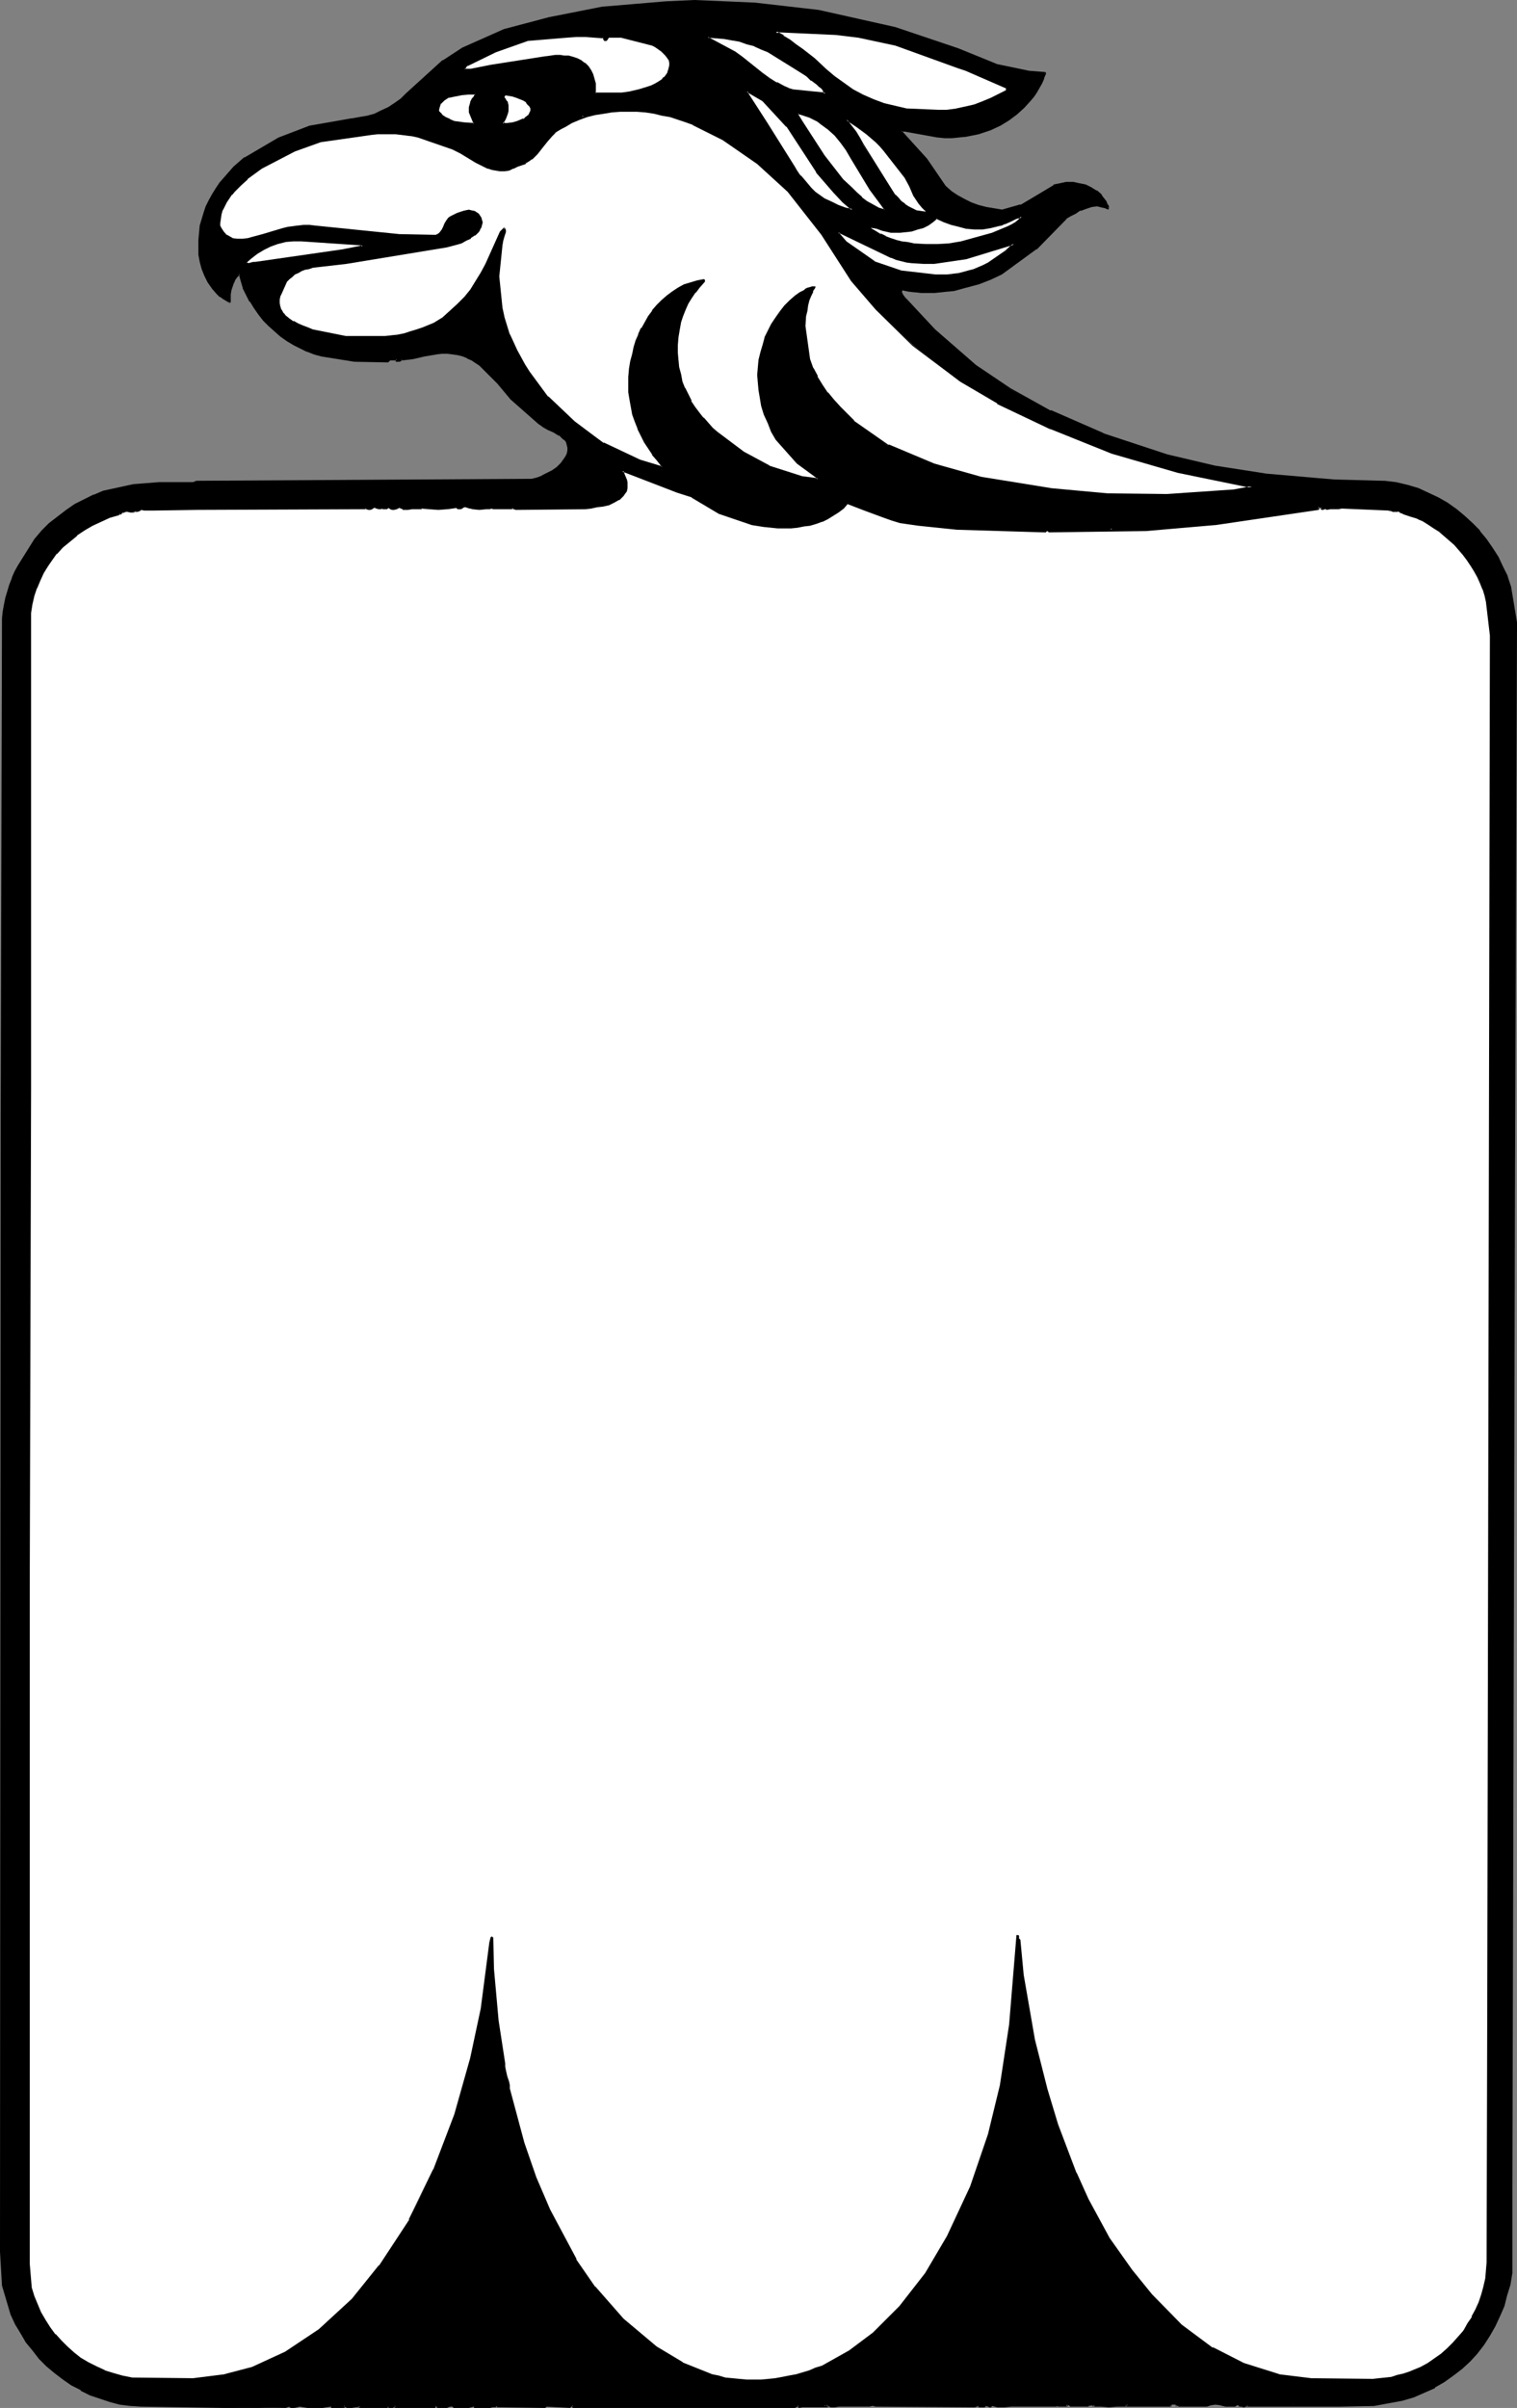
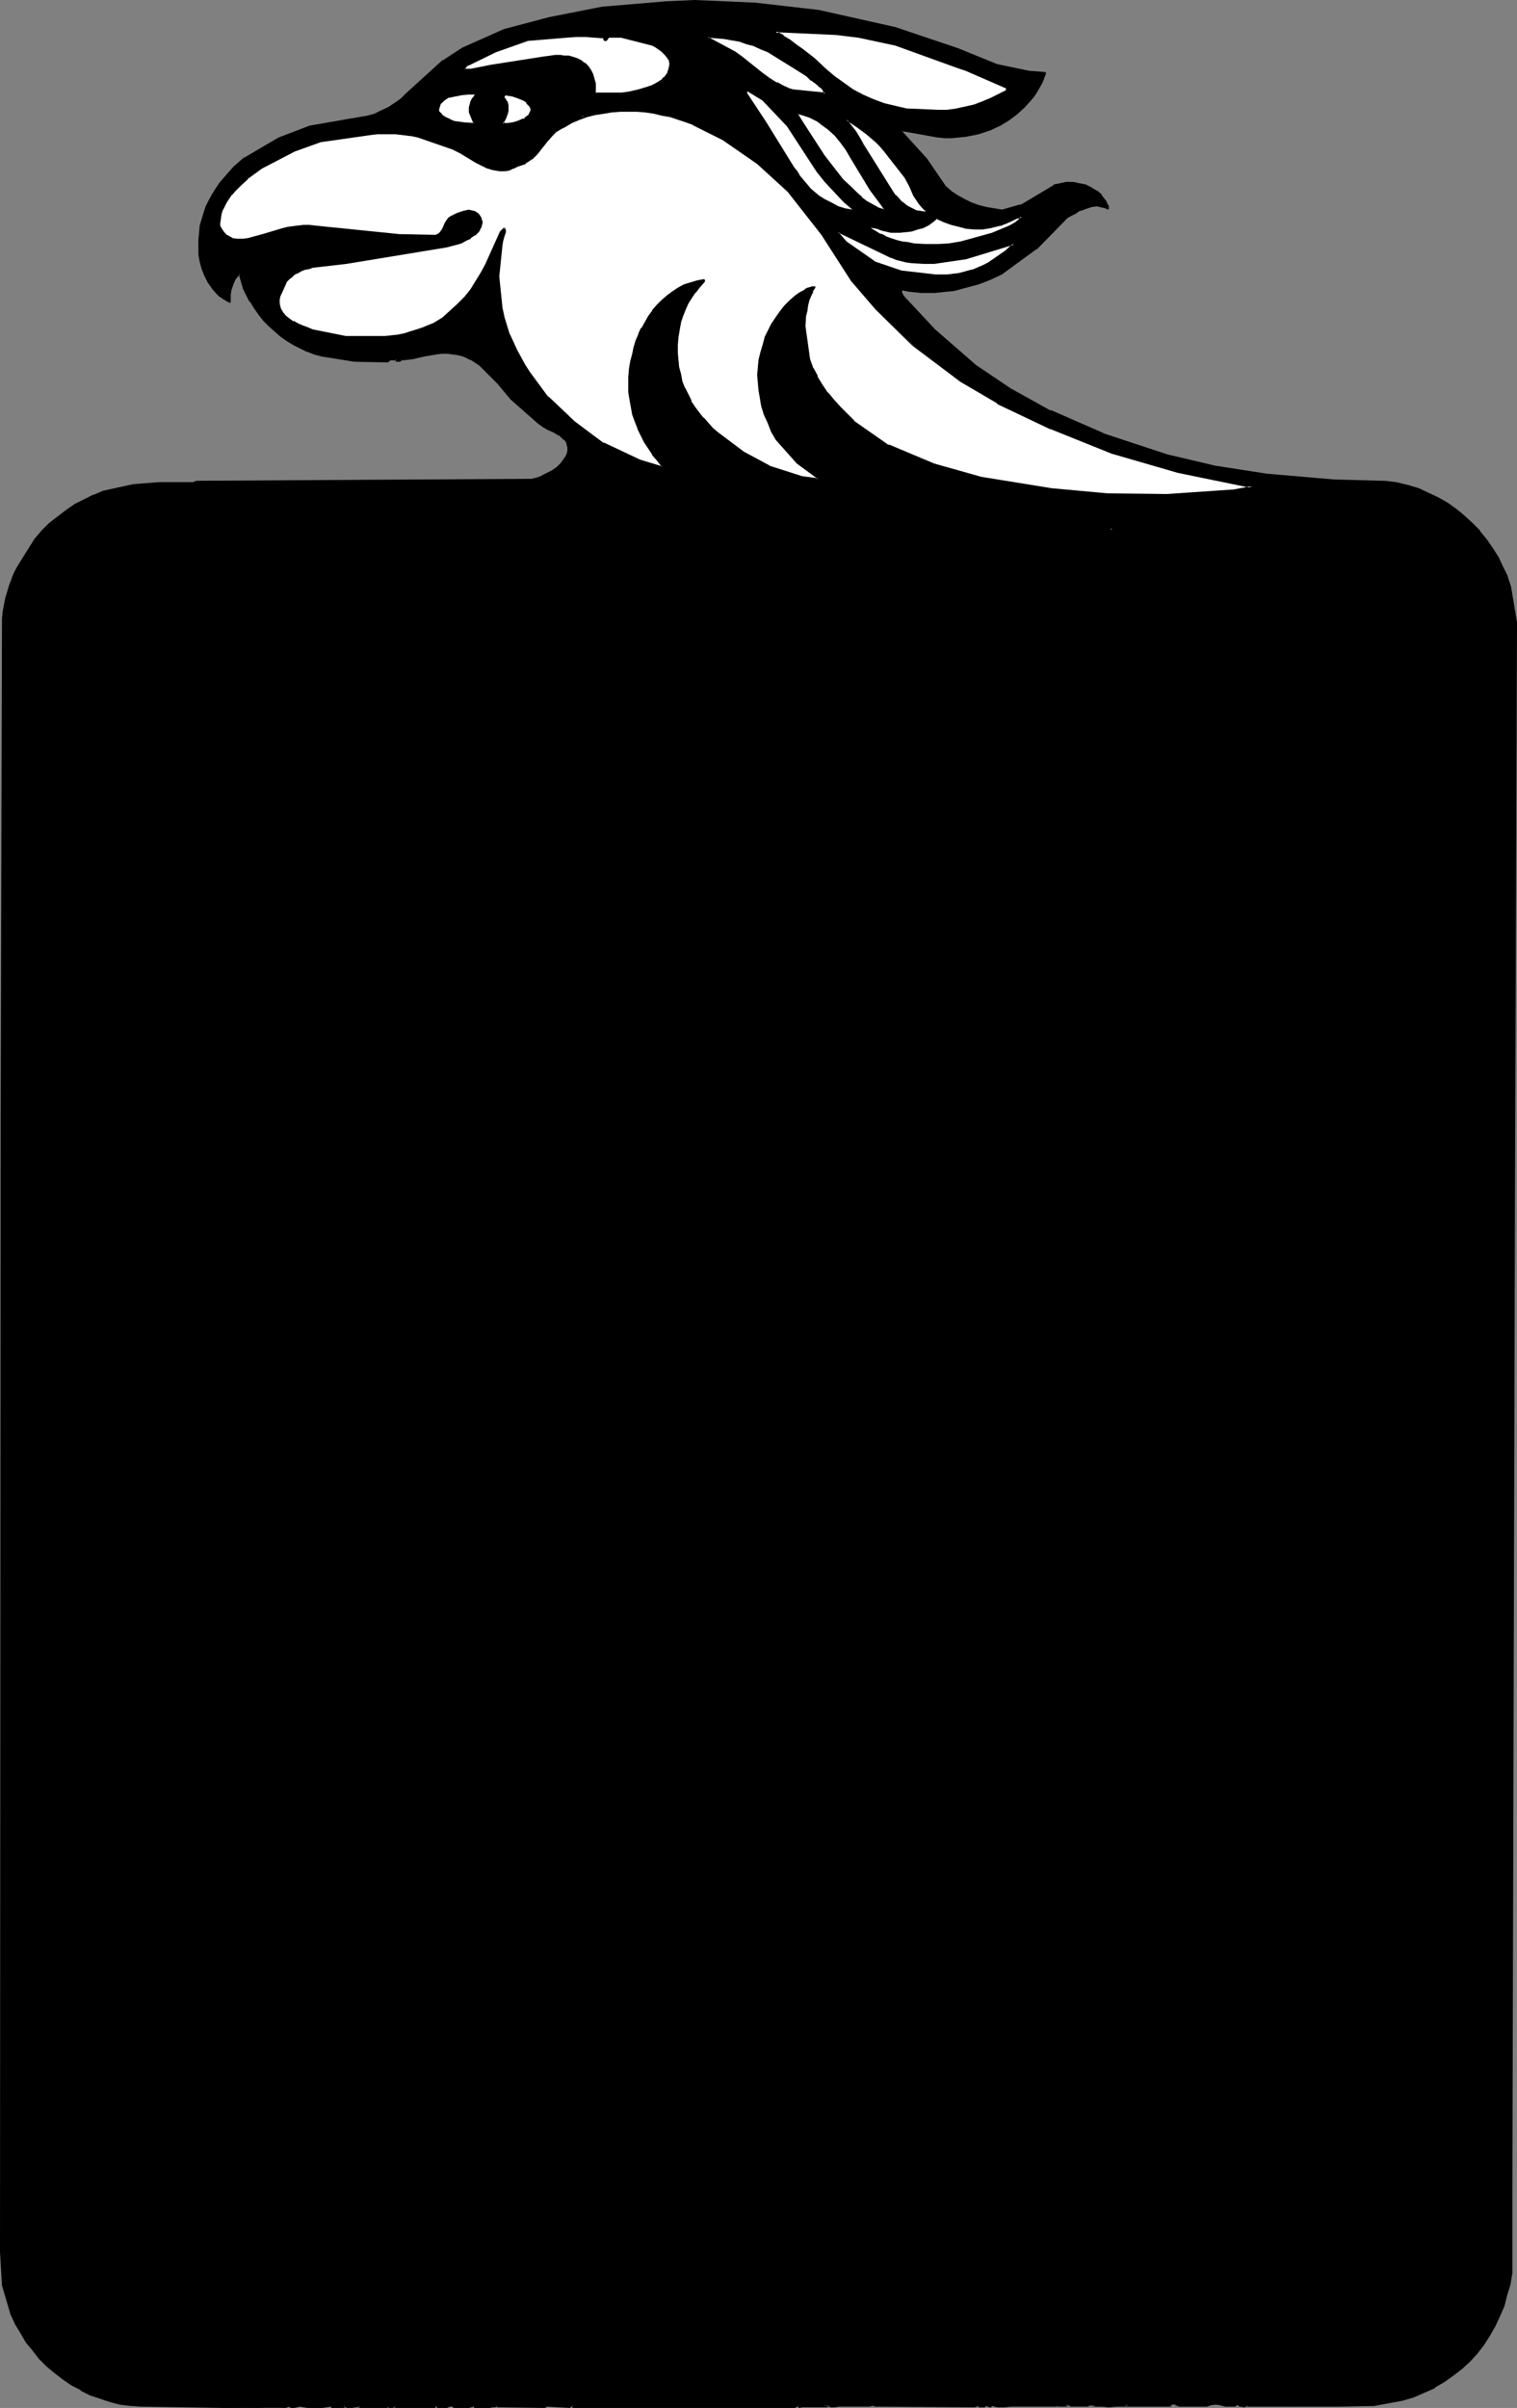
<svg xmlns="http://www.w3.org/2000/svg" xmlns:ns1="http://sodipodi.sourceforge.net/DTD/sodipodi-0.dtd" xmlns:ns2="http://www.inkscape.org/namespaces/inkscape" version="1.0" width="98.079mm" height="155.668mm" id="svg46" ns1:docname="Bird Frame 1.wmf">
  <rect width="100%" height="100%" fill="#808080" stroke="none" />
  <ns1:namedview id="namedview46" pagecolor="#ffffff" bordercolor="#000000" borderopacity="0.25" ns2:showpageshadow="2" ns2:pageopacity="0.0" ns2:pagecheckerboard="0" ns2:deskcolor="#d1d1d1" ns2:document-units="mm" />
  <defs id="defs1">
    <pattern id="WMFhbasepattern" patternUnits="userSpaceOnUse" width="6" height="6" x="0" y="0" />
  </defs>
  <path style="fill:#000000;fill-opacity:1;fill-rule:evenodd;stroke:none" d="m 200.051,2.585 18.745,4.201 15.351,5.171 9.372,3.878 7.918,1.778 4.04,0.323 -0.485,1.131 -0.646,1.131 -0.485,1.131 -0.646,1.131 -0.646,0.97 -0.808,0.97 -1.616,1.778 -1.778,1.616 -1.939,1.454 -2.101,1.293 -2.262,1.131 -1.454,0.485 -1.616,0.485 -1.616,0.323 -1.616,0.323 -1.616,0.162 -1.616,0.162 h -1.616 l -1.616,-0.162 -8.241,-1.454 h -0.162 -0.646 l 6.141,6.948 4.686,6.625 1.293,1.293 1.616,0.97 1.616,0.97 1.778,0.808 1.778,0.646 1.939,0.485 1.939,0.323 1.939,0.323 4.363,-1.293 8.08,-4.686 1.616,-0.485 1.616,-0.162 h 1.454 l 1.616,0.162 1.454,0.323 1.454,0.646 1.293,0.808 1.131,0.97 0.485,0.808 0.646,0.808 0.485,0.808 0.162,0.485 v 0.485 l -0.646,-0.323 -0.646,-0.323 h -0.808 l -0.646,-0.162 -1.293,0.162 -1.454,0.323 -1.293,0.646 -1.293,0.646 -1.131,0.646 -1.131,0.808 -7.272,7.272 -8.564,6.14 -2.747,1.293 -2.747,1.131 -3.07,0.808 -3.07,0.646 -1.616,0.323 -1.454,0.162 -1.616,0.162 h -1.616 -1.616 l -1.454,-0.162 -1.616,-0.162 -1.616,-0.323 -0.162,0.323 v 0.323 l 0.162,0.485 0.162,0.323 0.485,0.646 0.485,0.485 6.787,7.272 10.019,8.726 8.403,5.656 10.019,5.494 12.766,5.494 15.674,5.171 11.473,2.747 12.443,1.939 13.089,1.293 3.878,0.162 12.119,0.323 2.909,0.485 2.747,0.646 2.585,0.808 2.585,0.97 2.424,1.131 2.262,1.293 2.101,1.454 2.101,1.778 1.778,1.616 1.778,1.939 1.616,2.101 1.454,2.101 1.454,2.262 1.131,2.262 1.131,2.424 0.808,2.424 1.454,8.888 -0.323,76.271 -0.323,57.042 -0.162,96.308 -0.323,152.38 -0.162,21.168 -0.323,2.747 -0.808,2.747 -0.808,2.585 -0.97,2.424 -1.131,2.424 -1.293,2.424 -1.454,2.101 -1.616,2.101 -1.778,1.939 -1.939,1.778 -2.101,1.616 -2.101,1.616 -2.424,1.454 -2.424,1.131 -2.747,1.131 -2.585,0.808 -6.948,1.293 -8.241,0.162 h -22.785 v 0 l 0.162,-0.162 v 0 l -0.162,-0.162 -0.162,0.162 -0.162,0.162 -0.485,0.162 -0.646,-0.162 h -0.485 v -0.162 l -0.162,-0.162 h -0.162 -0.323 l -0.162,0.162 h -0.323 l -0.646,0.162 h -0.808 -0.808 l -1.131,-0.323 -1.293,-0.162 -1.131,0.162 -0.646,0.162 -0.485,0.162 h -6.787 v -0.162 l -0.808,0.162 0.323,-0.162 v 0 -0.162 -0.162 h -0.162 -0.323 -0.323 -0.323 l -0.323,0.323 0.162,0.162 h -10.988 l 0.162,-0.162 -0.162,-0.162 h -0.162 l -0.323,0.323 h -1.778 l -1.939,0.162 -1.939,-0.162 h -1.778 l 0.162,-0.162 -0.162,-0.162 -0.323,0.323 v -0.162 0 l -0.323,-0.162 -0.323,0.162 -0.323,-0.162 -0.162,0.323 h -4.201 l -0.162,-0.162 -0.162,-0.162 h -0.646 l -0.162,0.162 0.323,0.162 h -1.939 -0.162 l -0.323,-0.162 -0.323,0.162 h -9.534 -0.808 -0.646 l -1.616,0.162 h -1.778 l -0.646,-0.162 -0.646,-0.162 -0.323,0.323 h -0.162 l -0.485,-0.162 -0.485,-0.162 -0.323,0.162 -0.162,0.162 h -0.162 -0.162 -0.485 -0.323 l -0.162,-0.162 v -0.162 l -0.97,0.323 -24.239,-0.162 -0.162,-0.162 h -0.323 -0.485 -0.485 l -0.162,0.162 h -0.323 -2.424 -2.424 -2.101 l -1.131,0.162 h -0.97 l -0.323,-0.162 -0.162,-0.162 -0.162,-0.162 h -0.323 l -0.162,0.162 0.485,0.323 h -1.939 -1.616 -1.616 -0.97 -0.97 l -0.162,-0.323 -0.808,0.323 h -54.295 v 0 -0.162 -0.162 -0.162 l -0.646,0.485 -5.817,-0.162 -0.323,0.323 -11.635,-0.162 v -0.162 l -0.485,0.162 H 120.386 119.74 l -0.808,0.162 -1.616,-0.162 h -1.454 v -0.162 l -1.293,0.162 -1.293,0.162 -1.293,-0.162 h -1.131 l -0.162,-0.162 h -0.162 -0.485 l -0.485,0.162 -0.323,0.162 -2.424,-0.162 v 0 -0.162 h -0.162 l -0.162,-0.162 -0.323,0.485 -9.696,-0.162 0.162,-0.162 -0.162,-0.162 v 0.323 h -0.162 l -0.485,0.162 -0.485,-0.162 h -0.323 l -0.162,-0.162 v 0 h -0.162 l -0.162,0.323 h -0.162 l -0.162,-0.162 h -6.464 v -0.162 l -0.323,0.162 h -0.323 l -1.131,0.162 h -0.485 -0.485 l -0.485,-0.162 -0.485,-0.323 v 0.485 l -3.07,-0.162 v -0.162 l -1.131,0.162 -0.97,0.162 h -1.778 -1.778 l -0.97,-0.162 -1.131,-0.162 -0.646,0.162 -0.646,0.162 h -0.646 l -0.323,-0.162 -0.323,-0.162 -0.808,0.323 H 54.78 l -20.361,-0.323 -2.424,-0.162 -2.585,-0.323 -2.424,-0.646 -2.585,-0.808 -2.262,-0.97 -2.262,-0.97 -2.262,-1.293 -2.101,-1.454 -2.101,-1.616 -1.939,-1.616 -1.778,-1.778 -1.616,-1.939 -1.616,-2.101 -1.454,-2.101 L 3.878,567.831 2.747,565.569 0.646,558.459 0.162,550.218 0.323,274.059 0.646,151.088 l 0.162,-1.616 0.323,-1.778 0.323,-1.616 0.485,-1.616 0.485,-1.616 0.646,-1.616 0.646,-1.454 0.808,-1.616 4.04,-6.302 1.778,-2.101 1.778,-1.778 2.101,-1.778 1.939,-1.454 2.262,-1.454 2.262,-1.131 2.262,-1.131 2.262,-0.97 7.595,-1.616 6.141,-0.485 h 8.241 l 0.97,-0.323 81.766,-0.485 1.293,-0.323 1.293,-0.485 1.293,-0.646 1.293,-0.646 1.131,-0.808 0.97,-0.97 0.808,-1.131 0.323,-0.646 0.323,-0.646 0.162,-0.808 v -0.808 l -0.162,-0.646 -0.162,-0.485 -0.323,-0.485 -0.485,-0.485 -0.485,-0.485 -0.646,-0.485 -1.293,-0.646 -1.293,-0.646 -1.293,-0.646 -0.485,-0.323 -0.485,-0.485 -6.787,-5.979 -1.616,-1.778 -1.778,-2.101 -1.616,-1.778 -1.778,-1.778 -0.808,-0.808 -1.131,-0.646 -0.97,-0.646 -0.97,-0.646 -1.131,-0.323 -1.131,-0.323 -1.293,-0.323 h -1.293 -1.454 l -1.454,0.162 -2.747,0.485 -2.747,0.646 -1.293,0.162 -1.454,0.162 v -0.162 l -0.323,0.323 -0.323,0.162 h -0.808 l 0.162,-0.485 -0.323,0.162 H 96.471 96.148 95.824 95.34 l -0.323,0.162 -0.162,0.162 h -8.08 l -8.08,-1.293 -1.778,-0.485 -1.778,-0.646 -1.778,-0.808 -1.616,-0.808 -1.616,-0.97 -1.454,-1.131 -1.616,-1.293 -1.293,-1.131 -1.293,-1.454 -1.293,-1.454 -0.97,-1.454 -1.131,-1.616 -0.808,-1.616 -0.808,-1.778 -0.485,-1.616 -0.485,-1.778 -0.646,0.646 -0.485,0.646 -0.485,0.808 -0.323,0.97 -0.162,0.97 -0.162,0.97 v 0.97 0.97 l -0.97,-0.485 -0.808,-0.485 -0.646,-0.485 -0.646,-0.646 -1.293,-1.293 -0.97,-1.454 -0.808,-1.616 -0.646,-1.778 -0.485,-1.778 -0.323,-1.778 v -1.778 -1.616 l 0.162,-1.778 0.323,-1.616 0.323,-1.616 0.485,-1.616 0.646,-1.616 0.646,-1.454 0.808,-1.454 0.808,-1.454 0.97,-1.293 1.131,-1.293 1.131,-1.293 1.131,-1.293 1.293,-1.131 1.293,-1.131 8.403,-4.848 7.433,-2.909 10.342,-1.778 1.778,-0.162 1.939,-0.485 1.778,-0.485 1.778,-0.808 1.616,-0.808 1.616,-0.97 1.454,-1.131 1.454,-1.293 8.888,-8.08 4.848,-3.07 10.18,-4.525 10.988,-2.909 13.089,-2.585 15.351,-1.293 6.948,-0.323 14.867,0.646 z" id="path1" />
  <path style="fill:#000000;fill-opacity:1;fill-rule:evenodd;stroke:none" d="m 200.051,2.747 h -0.162 l 18.906,4.201 15.19,5.333 9.534,3.717 7.918,1.778 v 0 l 4.04,0.323 -0.162,-0.323 -0.485,1.293 v -0.162 l -0.646,1.293 -0.485,1.131 v 0 l -0.646,0.97 -0.646,0.97 -0.808,0.97 v 0 l -1.616,1.778 -1.778,1.616 h 0.162 l -1.939,1.454 -2.262,1.293 v 0 l -2.262,1.131 h 0.162 l -1.616,0.485 -1.454,0.485 -1.616,0.323 -1.616,0.323 v 0 l -1.616,0.162 -1.616,0.162 h -1.616 l -1.616,-0.162 v 0 l -8.241,-1.454 h 0.162 -0.323 -0.646 l -0.162,0.323 6.141,6.948 v -0.162 l 4.686,6.787 v 0 l 1.293,1.131 h 0.162 l 1.454,1.131 1.616,0.97 v 0 l 1.778,0.808 v 0 l 1.939,0.646 1.778,0.485 1.939,0.485 h 0.162 l 1.939,0.162 v 0 l 4.363,-1.131 0.162,-0.162 8.08,-4.848 v 0.162 l 1.454,-0.485 1.616,-0.162 v 0 h 1.454 v 0 l 1.616,0.162 1.454,0.323 v 0 l 1.293,0.646 v 0 l 1.293,0.808 v 0 l 1.131,0.97 v 0 l 0.485,0.646 0.646,0.808 0.485,0.808 h -0.162 l 0.323,0.485 v 0.485 l 0.323,-0.323 -0.646,-0.323 h -0.162 l -0.646,-0.162 -0.646,-0.162 h -0.162 -0.646 l -1.293,0.162 h -0.162 l -1.293,0.323 -1.293,0.485 -0.162,0.162 -1.131,0.646 -1.293,0.646 -1.131,0.808 v 0 l -7.272,7.272 v 0 l -8.403,6.14 v 0 l -2.747,1.293 v 0 l -2.909,0.97 -2.909,0.97 -3.07,0.646 -1.616,0.323 v 0 l -1.454,0.162 -1.616,0.162 h -1.616 -1.616 l -1.454,-0.162 v 0 l -1.616,-0.323 -1.454,-0.323 -0.323,0.162 -0.162,0.485 v 0 0.323 0.162 l 0.162,0.323 v 0 l 0.162,0.323 v 0.162 l 0.485,0.646 0.646,0.485 6.625,7.272 10.019,8.726 h 0.162 l 8.403,5.494 9.857,5.494 v 0.162 l 12.766,5.494 h 0.162 l 15.674,5.171 11.473,2.747 12.443,1.939 v 0 l 13.089,1.293 3.878,0.162 12.119,0.323 v 0 l 2.909,0.485 2.747,0.646 2.585,0.808 v 0 l 2.424,0.97 2.424,1.131 v 0 l 2.262,1.293 2.101,1.454 2.101,1.616 v 0 l 1.778,1.778 1.778,1.939 v 0 l 1.616,1.939 1.616,2.262 1.293,2.101 v 0 l 1.131,2.424 1.131,2.424 v -0.162 l 0.808,2.424 1.293,8.888 v 0 l -0.485,133.313 -0.485,248.689 -0.162,21.168 v 0 l -0.485,2.747 -0.646,2.585 -0.808,2.747 v -0.162 l -0.97,2.585 -1.131,2.424 v 0 l -1.293,2.262 -1.454,2.101 -1.616,2.101 v 0 l -1.778,1.939 -1.939,1.778 -1.939,1.778 v 0 l -2.262,1.454 -2.424,1.454 v -0.162 l -2.424,1.293 h 0.162 l -2.747,1.131 -2.747,0.808 -6.787,1.293 v 0 l -8.241,0.162 h -22.785 l 0.162,0.323 v -0.162 0.162 0 l 0.162,-0.323 v 0 -0.162 l -0.162,-0.162 -0.323,0.162 -0.162,0.162 h 0.162 -0.162 v 0 l -0.485,0.162 v 0 l -0.485,-0.162 h -0.646 l 0.162,0.162 v -0.162 -0.162 l -0.162,-0.162 h -0.162 -0.162 -0.323 l -0.162,0.162 h -0.323 l -0.808,0.162 h 0.162 -0.808 -0.808 v 0 l -1.131,-0.323 v 0 l -1.293,-0.162 -1.131,0.162 v 0 l -0.646,0.162 v 0 l -0.485,0.162 v 0 h -6.787 l 0.162,0.162 v -0.162 l -0.162,-0.162 -0.808,0.162 v 0.323 h 0.323 l 0.162,-0.162 v 0 -0.162 0 -0.162 -0.162 0 l -0.162,-0.162 h -0.162 l -0.323,0.323 v 0 h 0.323 v 0 0 0 0.162 -0.162 0.162 -0.162 0.162 -0.162 l -0.162,0.162 v 0.323 l 0.808,-0.162 -0.162,-0.162 v 0.162 l 0.162,0.162 h 6.787 0.162 l 0.485,-0.162 v 0 l 0.485,-0.162 v 0 l 1.131,-0.162 1.293,0.162 h -0.162 l 1.293,0.323 v 0 h 0.808 0.808 v 0 h 0.808 l 0.162,-0.162 0.323,-0.162 h 0.162 v 0 h 0.162 v 0 h 0.162 -0.162 v 0.162 l 0.162,0.162 h 0.485 l 0.646,0.162 v 0 l 0.485,-0.162 h 0.162 l 0.162,-0.162 v 0 l 0.162,-0.162 h -0.323 l 0.162,0.162 v -0.162 0 -0.162 0.162 h -0.162 v 0.162 l 0.162,0.162 h 22.785 l 8.241,-0.162 v 0 l 6.948,-1.293 2.747,-0.808 2.585,-1.131 v 0 l 2.585,-1.131 v -0.162 l 2.262,-1.293 2.262,-1.616 v 0 l 2.101,-1.616 1.939,-1.778 1.778,-1.939 v 0 l 1.616,-2.101 1.454,-2.262 1.293,-2.262 v 0 l 1.131,-2.424 1.131,-2.585 v 0 l 0.646,-2.585 0.808,-2.585 0.485,-2.909 v 0 -21.168 l 0.646,-248.689 0.485,-133.313 v -0.162 l -1.454,-8.726 -0.808,-2.424 v -0.162 l -1.131,-2.262 -1.131,-2.424 v 0 l -1.454,-2.262 -1.454,-2.101 -1.616,-1.939 v -0.162 l -1.778,-1.778 -1.939,-1.778 v 0 l -1.939,-1.616 -2.262,-1.616 -2.262,-1.293 v 0 l -2.424,-1.131 -2.424,-1.131 v 0 l -2.747,-0.808 -2.747,-0.646 -2.747,-0.323 h -0.162 l -12.119,-0.323 -3.878,-0.323 -13.089,-1.131 h 0.162 l -12.443,-1.939 -11.635,-2.747 -15.674,-5.171 h 0.162 l -12.927,-5.656 v 0.162 l -9.857,-5.494 -8.403,-5.656 v 0 l -10.019,-8.726 -6.787,-7.272 -0.485,-0.485 -0.485,-0.646 v 0 l -0.162,-0.323 v 0 l -0.162,-0.323 v 0 -0.323 0.162 l 0.162,-0.485 -0.162,0.162 1.616,0.323 1.454,0.162 h 0.162 l 1.454,0.162 h 1.616 1.616 l 1.616,-0.162 1.454,-0.162 h 0.162 l 1.616,-0.162 2.909,-0.808 3.07,-0.808 2.909,-1.131 v 0 l 2.747,-1.293 v 0 l 8.403,-6.14 h 0.162 l 7.272,-7.433 h -0.162 l 1.131,-0.646 1.293,-0.646 1.131,-0.808 v 0.162 l 1.293,-0.485 1.454,-0.485 v 0 l 1.293,-0.162 0.646,0.162 v 0 l 0.646,0.162 0.808,0.162 h -0.162 l 0.808,0.323 0.162,-0.323 v -0.485 l -0.162,-0.323 -0.162,-0.162 -0.323,-0.808 -0.646,-0.808 -0.485,-0.646 v -0.162 l -1.131,-0.97 h -0.162 l -1.293,-0.808 v 0 l -1.293,-0.646 v 0 l -1.616,-0.323 -1.454,-0.323 h -0.162 -1.454 -0.162 l -1.454,0.323 -1.616,0.323 v 0.162 l -8.08,4.848 v -0.162 l -4.525,1.293 h 0.162 l -1.939,-0.323 v 0 l -1.939,-0.323 -1.939,-0.485 -1.778,-0.646 v 0 l -1.616,-0.808 v 0 l -1.778,-0.97 -1.454,-0.97 v 0 l -1.454,-1.293 v 0 l -4.525,-6.625 v 0 L 220.25,31.833 v 0.323 h 0.646 -0.162 0.162 0.162 l 8.08,1.454 h 0.162 l 1.616,0.162 h 1.616 l 1.616,-0.162 1.616,-0.162 h 0.162 l 1.616,-0.323 1.616,-0.323 1.454,-0.485 1.454,-0.485 v 0 l 2.424,-1.131 v 0 l 2.101,-1.293 1.939,-1.454 v 0 l 1.778,-1.616 1.616,-1.778 v 0 l 0.808,-0.97 0.646,-0.97 0.646,-1.131 v 0 l 0.646,-1.131 0.485,-1.131 v -0.162 l 0.485,-1.131 -0.162,-0.323 -4.04,-0.323 v 0 l -7.756,-1.616 -9.534,-3.878 -15.351,-5.171 -18.745,-4.201 v 0 z" id="path2" />
  <path style="fill:#000000;fill-opacity:1;fill-rule:evenodd;stroke:none" d="m 287.311,587.222 -0.162,-0.162 h -0.162 l -0.323,0.162 -0.323,-0.162 -0.162,0.162 -0.323,0.485 v 0.162 l 0.323,0.162 v -0.323 h -10.988 l 0.162,0.323 v -0.162 -0.162 -0.323 h -0.162 -0.162 -0.323 l -0.162,0.485 0.162,-0.162 h -1.778 -1.939 -1.939 -1.778 v 0.323 l 0.323,-0.162 v -0.323 l -0.323,-0.162 h -0.162 l -0.323,0.485 h 0.323 v -0.162 -0.162 l -0.162,-0.162 h -0.323 v 0 h -0.323 v 0 h -0.323 l -0.162,0.162 -0.162,0.323 0.162,-0.162 h -4.201 v 0.162 -0.323 h -0.162 l -0.162,-0.162 v 0 h -0.646 v 0 l -0.162,0.162 v 0.323 l 0.323,0.162 v -0.323 h -1.939 0.162 -0.323 l -0.323,-0.162 v 0 l -0.485,0.162 h 0.162 -9.534 -0.808 -0.646 l -1.616,0.162 h -1.778 0.162 l -0.808,-0.162 -0.646,-0.162 h -0.162 l -0.162,0.323 v -0.162 l -0.323,0.162 h 0.162 l -0.485,-0.162 -0.485,-0.162 h -0.162 l -0.162,0.162 h -0.162 l -0.162,0.162 h 0.162 l -0.162,-0.162 h -0.323 l -0.323,0.162 v 0 h -0.323 0.162 l -0.162,-0.162 v 0.162 -0.162 l -0.323,-0.162 -0.97,0.323 h 0.162 L 213.948,587.707 v 0 h -0.162 v -0.162 h -0.162 -0.646 -0.485 l -0.323,0.162 h 0.162 -0.323 -2.424 -2.424 -2.101 -1.131 l -0.97,0.162 h 0.162 l -0.323,-0.162 v 0 l -0.162,-0.162 v 0 l -0.323,-0.162 v 0 h -0.323 l -0.162,0.162 -0.162,0.162 0.162,0.162 0.485,0.323 v -0.323 h -1.939 -1.616 -1.616 -0.97 -0.97 l 0.162,0.162 -0.162,-0.323 -0.162,-0.162 -0.97,0.323 h 0.162 -54.295 l 0.162,0.323 v -0.162 0 -0.162 -0.323 l -0.323,-0.162 -0.646,0.646 0.162,-0.162 -5.817,-0.162 v 0 l -0.485,0.323 h 0.162 l -11.635,-0.162 0.162,0.162 v -0.162 l -0.323,-0.162 h -0.485 l -0.485,0.162 v 0 H 119.74 l -0.808,0.162 -1.616,-0.162 h -1.454 l 0.162,0.162 v -0.162 l -0.162,-0.162 -1.293,0.162 v 0 l -1.293,0.162 -1.293,-0.162 h -1.131 l 0.162,0.162 -0.162,-0.162 -0.162,-0.162 h -0.162 -0.646 l -0.323,0.162 h -0.162 l -0.323,0.162 h 0.162 l -2.424,-0.162 0.162,0.323 v -0.162 -0.162 0 l -0.162,-0.162 h -0.162 0.162 l -0.162,-0.162 -0.323,0.162 -0.323,0.485 0.162,-0.162 -9.696,-0.162 0.162,0.323 0.162,-0.162 v -0.162 l -0.162,-0.162 h -0.323 v 0.162 0 h -0.162 0.162 l -0.485,0.162 v 0 l -0.485,-0.162 h -0.323 l 0.162,0.162 -0.162,-0.162 V 587.707 H 94.855 94.693 94.532 v 0 l -0.162,0.323 h 0.162 -0.162 v 0 l -0.162,-0.162 h -6.464 l 0.162,0.323 0.162,-0.162 -0.323,-0.323 -0.323,0.162 v 0 h -0.323 -0.162 l -0.97,0.162 v 0 h -0.485 v 0 h -0.485 l -0.485,-0.162 v 0 l -0.323,-0.323 -0.323,0.162 -0.162,0.485 0.323,-0.162 -3.07,-0.162 0.162,0.162 v -0.162 l -0.162,-0.162 -1.131,0.162 -0.97,0.162 h -1.778 -1.778 v 0 l -0.97,-0.162 -1.131,-0.162 v 0 l -0.646,0.162 -0.646,0.162 v 0 h -0.646 v 0 l -0.323,-0.162 v 0 l -0.162,-0.162 h -0.162 l -0.97,0.323 h 0.162 -15.028 l 15.028,0.323 v 0 l 0.97,-0.323 h -0.162 l 0.162,0.162 v 0 l 0.323,0.162 h 0.162 0.646 v 0 l 0.808,-0.162 0.485,-0.162 v 0 l 0.97,0.162 0.97,0.162 h 0.162 1.778 1.778 l 0.97,-0.162 1.131,-0.162 -0.162,-0.162 v 0.162 l 0.162,0.323 h 3.07 0.162 v -0.646 l -0.162,0.162 0.323,0.323 v 0 l 0.485,0.162 h 0.485 0.162 0.485 v 0 l 1.131,-0.162 v 0 h 0.323 v 0 l 0.485,-0.162 -0.323,-0.162 v 0.162 l 0.162,0.323 h 6.464 v 0 h 0.162 v 0 h 0.162 0.162 l 0.162,-0.323 h -0.162 0.162 -0.162 0.162 l -0.162,-0.162 0.162,0.323 0.162,0.162 h 0.323 0.485 0.162 l 0.323,-0.162 v 0 l 0.162,-0.162 h 0.162 v -0.323 l -0.323,0.162 0.162,0.162 v -0.162 l -0.162,0.162 0.162,0.323 h 9.696 0.162 l 0.323,-0.485 h -0.323 l 0.162,0.162 v 0 h 0.162 v 0 0 -0.162 0.162 l 0.162,0.323 h 2.424 v 0 l 0.323,-0.162 v 0 l 0.485,-0.162 v 0 h 0.485 -0.162 0.323 -0.162 l 0.162,0.162 0.162,0.162 h 1.131 1.293 1.293 v 0 l 1.293,-0.323 -0.162,-0.162 v 0.162 l 0.162,0.323 h 1.454 1.616 0.808 l 0.646,-0.162 h 0.162 0.485 l 0.485,-0.162 -0.323,-0.162 v 0.162 l 0.323,0.162 11.635,0.162 v 0 l 0.485,-0.323 h -0.162 l 5.817,0.323 0.162,-0.162 0.646,-0.485 h -0.323 v 0.162 0 0.162 -0.162 0.162 l 0.162,0.323 h 54.295 v 0 l 0.97,-0.485 -0.323,-0.162 0.162,0.485 0.162,0.162 0.97,-0.162 h 0.97 1.616 1.616 1.939 l 0.162,-0.323 -0.485,-0.323 v 0.323 l 0.162,-0.162 h -0.162 0.323 -0.162 l 0.323,0.162 h -0.162 l 0.323,0.162 v 0 l 0.323,0.162 v 0 h 0.97 l 1.131,-0.162 h 2.101 2.424 2.424 0.323 v 0 h 0.162 l 0.646,-0.162 h -0.162 0.485 v 0 l 0.162,0.162 v -0.162 l 0.162,0.162 h 0.162 l 24.239,0.162 v 0 l 0.97,-0.323 h -0.323 l 0.162,0.162 h 0.162 v 0.162 h 0.162 0.323 v 0 h 0.485 v 0 h 0.162 -0.162 0.162 0.323 l 0.162,-0.162 v 0 l 0.162,-0.162 h -0.162 l 0.646,0.162 0.323,0.162 h 0.162 0.323 v -0.162 l 0.323,-0.162 h -0.162 l 0.646,0.162 0.646,0.162 v 0 h 1.778 l 1.616,-0.162 h 0.646 0.808 9.534 v 0 l 0.485,-0.162 h -0.162 l 0.162,0.162 h 0.323 v 0 h 1.939 l 0.162,-0.323 -0.323,-0.162 v 0.323 l 0.162,-0.162 h -0.162 0.646 -0.162 l 0.162,0.162 v -0.162 l 0.162,0.323 h 0.162 4.201 0.162 l 0.162,-0.323 h -0.162 l 0.323,0.162 v 0 l 0.323,-0.162 v 0 l 0.323,0.162 -0.162,-0.162 v 0.162 -0.162 0.162 l 0.323,0.162 0.162,-0.485 -0.162,0.162 0.162,0.162 0.162,-0.323 -0.162,0.162 v 0.323 h 1.778 l 1.939,0.162 1.939,-0.162 h 1.778 0.323 l 0.162,-0.485 -0.323,0.162 h 0.162 v 0 l 0.162,0.162 v -0.323 l -0.162,0.162 0.162,0.323 h 10.988 l 0.162,-0.323 -0.162,-0.162 v 0.323 l 0.323,-0.485 -0.162,0.162 h 0.323 0.323 z" id="path3" />
  <path style="fill:#000000;fill-opacity:1;fill-rule:evenodd;stroke:none" d="M 54.78,588.03 34.419,587.707 31.995,587.545 v 0 l -2.585,-0.485 -2.424,-0.485 -2.424,-0.808 -2.424,-0.97 v 0 l -2.262,-1.131 v 0.162 l -2.262,-1.293 -2.101,-1.454 -1.939,-1.616 v 0 l -1.939,-1.616 -1.778,-1.778 -1.778,-1.939 v 0 l -1.454,-2.101 -1.454,-2.101 -1.131,-2.262 v 0 l -1.131,-2.262 v 0 l -1.939,-7.11 v 0.162 L 0.323,550.218 0.646,274.059 0.808,151.088 0.97,149.472 v 0 l 0.323,-1.616 0.323,-1.778 0.485,-1.616 0.485,-1.616 0.646,-1.616 v 0.162 l 0.646,-1.616 0.808,-1.454 v 0 l 4.04,-6.464 v 0.162 l 1.616,-2.101 1.939,-1.778 2.101,-1.778 h -0.162 l 2.101,-1.454 2.101,-1.454 v 0 l 2.262,-1.131 2.262,-1.131 v 0 l 2.424,-0.97 7.433,-1.616 v 0 l 6.141,-0.485 h 8.403 l 0.808,-0.323 v 0 l 81.766,-0.323 v 0 l 1.293,-0.485 1.293,-0.485 v 0 l 1.293,-0.646 v 0 l 1.293,-0.646 1.131,-0.97 h 0.162 l 0.97,-0.808 v -0.162 l 0.808,-1.131 v 0 l 0.323,-0.485 0.323,-0.646 v -0.162 l 0.162,-0.808 v 0 -0.808 0 l -0.162,-0.646 -0.162,-0.646 v 0 l -0.485,-0.485 v 0 l -0.323,-0.485 -0.646,-0.485 v 0 l -0.485,-0.323 v -0.162 l -1.293,-0.646 -1.293,-0.646 v 0 l -1.293,-0.646 -0.646,-0.323 h 0.162 l -0.485,-0.485 -6.948,-5.979 -1.616,-1.778 -1.616,-1.939 -1.616,-1.939 -1.778,-1.778 -0.97,-0.808 v 0 l -0.97,-0.646 -0.97,-0.646 v 0 l -1.131,-0.646 v 0 l -1.131,-0.323 -1.131,-0.323 -1.293,-0.323 v 0 h -1.293 -1.454 l -1.454,0.162 v 0 l -2.747,0.485 -2.747,0.485 -1.454,0.323 -1.454,0.162 0.323,0.162 v -0.162 l -0.323,-0.162 -0.162,0.323 v 0 h -0.323 v 0 l -0.808,0.162 0.162,0.162 0.162,-0.485 -0.323,-0.162 -0.162,0.162 v 0 h -0.323 0.162 -0.323 v 0 H 95.986 95.178 l -0.162,0.162 h -0.162 l -0.162,0.323 0.162,-0.162 h -8.08 v 0 l -8.08,-1.454 -1.778,-0.323 -1.778,-0.646 v 0 l -1.616,-0.808 -1.616,-0.808 v 0 l -1.616,-0.97 -1.616,-1.131 h 0.162 l -1.616,-1.293 -1.293,-1.131 -1.293,-1.454 -1.293,-1.454 v 0.162 L 62.213,75.14 61.244,73.524 h 0.162 l -0.97,-1.616 -0.646,-1.616 v 0 l -0.646,-1.778 -0.485,-1.778 h -0.323 l -0.646,0.646 -0.485,0.646 v 0 l -0.485,0.97 v 0 l -0.323,0.808 -0.162,0.97 -0.162,0.97 v 0.162 l -0.162,0.97 v 0.97 L 56.234,73.686 55.426,73.201 v 0 l -0.808,-0.485 -0.646,-0.485 v 0 l -0.646,-0.485 -1.293,-1.454 v 0 l -0.97,-1.454 v 0 L 50.255,67.222 v 0.162 l -0.646,-1.778 -0.485,-1.778 -0.323,-1.778 v 0 -1.778 -1.616 l 0.162,-1.778 v 0 l 0.323,-1.616 0.323,-1.616 0.485,-1.616 0.646,-1.616 v 0.162 l 0.646,-1.454 0.808,-1.616 v 0 l 0.808,-1.293 0.97,-1.454 v 0 l 1.131,-1.293 1.131,-1.293 1.131,-1.131 1.293,-1.293 1.293,-0.97 v 0 l 8.241,-4.848 v 0 l 7.595,-2.747 10.18,-1.939 v 0 l 1.778,-0.162 h 0.162 l 1.778,-0.485 1.939,-0.485 v 0 l 1.778,-0.808 1.616,-0.808 v 0 l 1.616,-0.97 1.454,-1.293 v 0 l 1.454,-1.131 8.888,-8.08 v 0 l 4.848,-3.07 v 0 l 10.019,-4.525 v 0 l 10.988,-2.909 13.089,-2.585 v 0 l 15.351,-1.293 6.948,-0.323 14.867,0.646 15.513,1.778 V 2.424 L 184.539,0.646 169.672,0 162.724,0.323 147.372,1.616 h -0.162 l -13.089,2.585 -10.988,2.909 v 0 L 112.953,11.635 v 0 l -4.686,3.07 h -0.162 l -8.888,8.08 -1.293,1.293 v 0 l -1.616,1.131 -1.454,0.97 v 0 l -1.778,0.808 -1.616,0.808 v 0 l -1.778,0.485 -1.939,0.323 v 0 L 85.967,28.925 h -0.162 l -10.18,1.778 -7.595,2.909 v 0 l -8.241,4.848 h -0.162 l -1.293,1.131 -1.293,1.131 -1.131,1.293 -1.131,1.293 -1.131,1.293 v 0 l -0.97,1.454 -0.808,1.293 v 0 l -0.808,1.454 -0.808,1.616 v 0 l -0.485,1.454 -0.485,1.616 -0.485,1.616 -0.162,1.778 v 0 l -0.162,1.778 v 1.616 1.778 0.162 l 0.323,1.778 0.485,1.778 0.646,1.616 v 0 l 0.808,1.616 v 0 l 1.131,1.616 v 0 l 1.131,1.293 0.646,0.646 h 0.162 l 0.646,0.485 0.808,0.485 v 0 l 0.808,0.485 0.323,-0.162 v -0.97 -0.97 0 l 0.162,-0.97 0.323,-0.97 0.323,-0.97 v 0.162 l 0.323,-0.808 v 0 l 0.485,-0.646 0.646,-0.646 -0.323,-0.162 0.485,1.778 0.485,1.616 v 0.162 l 0.808,1.616 0.808,1.616 h 0.162 l 0.97,1.616 1.131,1.616 v 0 l 1.131,1.454 1.293,1.293 1.454,1.293 1.454,1.293 v 0 l 1.616,1.131 1.616,0.97 v 0 l 1.616,0.808 1.616,0.808 h 0.162 l 1.616,0.646 1.778,0.485 8.08,1.293 h 0.162 l 8.08,0.162 0.162,-0.162 0.162,-0.162 v 0 l 0.162,-0.162 v 0 h 0.485 v 0 h 0.323 v 0 h 0.323 v 0 h 0.323 v 0 l 0.162,-0.162 -0.162,-0.162 -0.162,0.485 0.162,0.162 h 0.808 v 0 l 0.485,-0.162 v -0.162 l 0.162,-0.162 -0.323,-0.162 v 0.162 l 0.323,0.162 1.454,-0.162 1.293,-0.162 2.747,-0.646 2.909,-0.485 h -0.162 l 1.454,-0.162 h 1.454 l 1.293,0.162 v 0 l 1.131,0.162 1.293,0.323 1.131,0.485 h -0.162 l 1.131,0.485 v 0 l 0.97,0.646 0.97,0.646 v 0 l 0.808,0.808 1.778,1.778 1.778,1.778 1.616,1.939 1.616,1.939 6.787,5.979 0.485,0.323 v 0 l 0.646,0.485 1.131,0.646 v 0 l 1.454,0.646 1.293,0.808 v -0.162 l 0.485,0.485 v 0 l 0.485,0.485 0.485,0.323 v 0 l 0.323,0.485 v 0 l 0.162,0.646 0.162,0.646 v -0.162 0.808 0 l -0.162,0.808 v 0 l -0.323,0.646 -0.323,0.485 v 0 l -0.808,1.131 v 0 l -0.97,0.97 v 0 l -1.131,0.808 -1.293,0.646 v 0 l -1.293,0.646 h 0.162 l -1.293,0.485 -1.293,0.323 v 0 l -81.766,0.485 h -0.162 l -0.808,0.323 v 0 h -8.241 l -6.141,0.485 h -0.162 l -7.433,1.616 -2.262,0.97 h -0.162 l -2.262,1.131 -2.262,1.131 v 0 l -2.101,1.454 -2.101,1.616 v 0 l -2.101,1.616 -1.778,1.778 -1.778,2.101 v 0 l -4.04,6.464 v 0 l -0.808,1.454 -0.646,1.454 v 0.162 l -0.646,1.616 -0.485,1.616 -0.485,1.616 -0.323,1.616 -0.323,1.778 v 0 L 0.485,151.088 0.162,274.059 0,550.218 0.485,558.459 v 0 l 2.101,7.11 v 0 l 1.131,2.424 v 0 l 1.293,2.101 1.293,2.262 1.616,1.939 v 0 l 1.616,2.101 1.778,1.778 1.939,1.616 v 0 l 2.101,1.616 2.101,1.454 2.262,1.131 v 0.162 l 2.262,1.131 v 0 l 2.424,0.808 2.424,0.808 2.424,0.646 2.585,0.323 h 0.162 l 2.424,0.162 20.361,0.323 h 15.028 z" id="path4" />
  <path style="fill:#ffffff;fill-opacity:1;fill-rule:evenodd;stroke:none" d="m 209.909,9.049 9.049,1.939 15.19,5.494 1.778,0.646 10.18,4.363 v 0.646 l -2.101,1.131 -1.939,0.808 -1.939,0.808 -2.101,0.808 -2.101,0.485 -2.101,0.485 -2.424,0.323 -2.262,0.162 -7.595,-0.485 -2.747,-0.646 -2.747,-0.646 -2.585,-0.97 -2.585,-1.131 -2.424,-1.293 -2.424,-1.616 -2.262,-1.616 -2.101,-1.778 -2.747,-2.585 -2.909,-2.262 -1.454,-1.131 -1.616,-1.131 -1.616,-0.97 -1.778,-0.97 0.97,-0.323 14.059,0.808 z" id="path5" />
  <path style="fill:#000000;fill-opacity:1;fill-rule:evenodd;stroke:none" d="m 209.747,9.211 9.049,1.939 15.19,5.494 1.939,0.646 v 0 l 10.019,4.363 -0.162,-0.162 v 0.646 l 0.162,-0.162 -1.939,0.97 -1.939,0.97 -1.939,0.808 v 0 l -2.101,0.808 -2.101,0.485 -2.262,0.485 h 0.162 l -2.424,0.323 h -2.262 l -7.595,-0.323 v 0 l -2.747,-0.646 -2.747,-0.646 -2.585,-0.97 v 0 l -2.585,-1.131 -2.424,-1.293 v 0 l -2.262,-1.616 -2.262,-1.616 v 0 l -2.101,-1.778 -2.747,-2.585 -2.909,-2.262 v 0 L 194.557,10.827 193.103,9.695 191.487,8.726 V 8.564 l -1.778,-0.97 v 0.485 l 0.808,-0.162 v 0 l 14.059,0.646 h -0.162 l 5.333,0.646 0.162,-0.323 -5.333,-0.646 v 0 L 190.517,7.433 v 0 l -0.97,0.162 v 0.485 l 1.778,0.97 V 8.888 l 1.616,1.131 1.454,1.131 1.616,1.131 h -0.162 l 2.909,2.262 2.747,2.585 2.101,1.778 h 0.162 l 2.101,1.616 2.424,1.616 v 0 l 2.424,1.293 2.585,1.131 v 0 l 2.747,0.97 2.585,0.646 2.747,0.646 h 0.162 l 7.595,0.485 2.262,-0.162 2.424,-0.323 v 0 l 2.101,-0.485 2.101,-0.485 2.101,-0.646 h 0.162 l 1.939,-0.97 1.939,-0.808 1.939,-1.131 0.162,-0.162 v -0.646 l -0.162,-0.162 -10.019,-4.363 v 0 l -1.939,-0.646 -15.19,-5.656 -9.049,-1.778 z" id="path6" />
  <path style="fill:#ffffff;fill-opacity:1;fill-rule:evenodd;stroke:none" d="m 147.857,9.857 v 0 h 0.162 l 0.323,-0.323 0.162,-0.323 V 9.049 h 3.393 l 7.433,1.939 0.646,0.323 0.646,0.323 1.131,0.97 0.97,0.97 0.323,0.485 0.485,0.485 0.162,0.646 v 0.808 0.646 l -0.323,0.646 -0.162,0.646 -0.485,0.485 -0.323,0.485 -0.485,0.485 -0.808,0.646 -0.97,0.485 -0.97,0.485 -0.97,0.323 -1.939,0.646 -2.101,0.485 -2.262,0.323 -2.101,0.162 h -2.262 l -2.101,-0.162 v -1.293 -1.131 l -0.323,-1.131 -0.323,-0.97 -0.485,-1.131 -0.646,-0.808 -0.808,-0.808 -0.97,-0.646 -0.808,-0.485 -1.131,-0.323 -0.97,-0.162 -1.131,-0.162 -0.97,-0.162 h -1.131 l -2.262,0.323 -13.574,2.101 -1.616,0.323 -1.616,0.323 -1.454,0.323 h -0.97 -0.808 l 0.646,-0.97 6.948,-3.393 7.756,-2.747 9.696,-0.97 h 2.262 2.424 l 2.101,0.162 2.262,0.162 z" id="path7" />
  <path style="fill:#000000;fill-opacity:1;fill-rule:evenodd;stroke:none" d="m 147.534,9.857 0.162,0.162 h 0.162 0.162 0.162 l 0.323,-0.323 v 0 l 0.162,-0.323 v 0 l 0.162,-0.162 h -0.323 3.393 -0.162 l 7.595,1.939 0.646,0.323 v 0 l 0.485,0.323 1.131,0.808 v 0 l 0.97,0.97 v 0 l 0.485,0.646 v 0 l 0.323,0.485 v -0.162 l 0.162,0.808 v -0.162 0.808 0 l -0.162,0.646 -0.162,0.646 v -0.162 l -0.162,0.646 v 0 l -0.323,0.485 -0.485,0.646 V 18.745 l -0.485,0.485 h 0.162 l -0.97,0.646 v 0 l -0.808,0.485 -0.97,0.485 -0.97,0.323 v 0 l -2.101,0.646 -2.101,0.485 h 0.162 l -2.262,0.323 h -2.101 -2.262 -2.101 l 0.162,0.162 v -1.293 -1.131 0 l -0.323,-1.131 -0.323,-1.131 v 0 l -0.485,-0.97 v 0 l -0.646,-0.97 v 0 l -0.808,-0.808 h -0.162 l -0.808,-0.646 v 0 l -0.97,-0.485 v 0 l -0.97,-0.323 -1.131,-0.323 h -0.97 -0.162 l -0.97,-0.162 h -1.131 l -2.262,0.323 h -0.162 l -13.412,2.101 -1.616,0.323 -1.616,0.323 -1.616,0.323 h 0.162 -0.97 -0.808 l 0.162,0.162 0.646,-0.97 v 0.162 l 6.948,-3.393 v 0 l 7.756,-2.747 h -0.162 l 9.696,-0.808 2.262,-0.162 h 2.424 l 2.101,0.162 2.262,0.162 -0.323,-0.162 0.323,0.646 0.485,-0.162 -0.323,-0.646 H 147.534 L 145.272,8.888 143.171,8.726 h -2.424 -2.262 l -9.696,0.808 v 0 l -7.756,2.909 v 0 l -6.948,3.232 -0.162,0.162 -0.646,0.97 0.162,0.323 h 0.808 0.97 v 0 l 1.616,-0.323 1.454,-0.323 1.616,-0.323 13.574,-2.101 v 0 l 2.262,-0.162 h 1.131 0.97 v 0 l 1.131,0.162 0.97,0.162 0.97,0.323 v 0 l 0.97,0.485 v 0 l 0.808,0.646 v 0 l 0.808,0.808 v -0.162 l 0.646,0.97 v 0 l 0.485,0.97 v 0 l 0.323,1.131 0.162,1.131 v -0.162 l 0.162,1.131 -0.162,1.293 0.323,0.162 2.101,0.162 h 2.262 l 2.101,-0.162 2.262,-0.323 v 0 l 2.101,-0.323 2.101,-0.808 v 0 l 0.97,-0.323 0.97,-0.485 0.808,-0.485 v 0 l 0.97,-0.646 v 0 l 0.485,-0.485 v 0 l 0.323,-0.485 0.485,-0.646 v 0 l 0.323,-0.646 v 0 l 0.162,-0.646 v -0.646 0 -0.808 0 l -0.162,-0.646 v -0.162 l -0.485,-0.485 v 0 l -0.323,-0.485 v 0 l -0.97,-0.97 h -0.162 l -0.97,-0.97 -0.646,-0.323 v 0 l -0.808,-0.323 -7.433,-1.939 v 0 h -3.393 l -0.162,0.162 v 0.162 0 l -0.162,0.323 v 0 l -0.323,0.162 h 0.162 -0.162 0.162 l -0.162,-0.162 0.162,0.162 z" id="path8" />
  <path style="fill:#ffffff;fill-opacity:1;fill-rule:evenodd;stroke:none" d="m 187.77,12.604 9.211,5.979 1.293,0.97 1.293,0.97 0.646,0.485 0.646,0.485 0.323,0.646 0.485,0.808 -8.08,-0.97 -0.97,-0.323 -0.97,-0.485 -1.939,-0.97 -1.778,-0.97 -1.616,-1.293 -3.393,-2.585 -1.616,-1.293 -1.616,-1.293 -6.787,-3.555 0.162,-0.162 1.939,0.162 h 1.939 l 1.939,0.323 1.778,0.485 1.939,0.646 1.778,0.485 1.616,0.808 z" id="path9" />
  <path style="fill:#000000;fill-opacity:1;fill-rule:evenodd;stroke:none" d="m 187.609,12.766 v 0 l 9.372,5.817 v 0 l 1.131,1.131 h 0.162 l 1.293,0.97 v 0 l 0.485,0.485 0.646,0.485 v 0 l 0.485,0.646 H 201.021 l 0.485,0.646 0.162,-0.323 -8.08,-0.808 h 0.162 l -1.131,-0.323 h 0.162 l -1.131,-0.485 -1.778,-0.97 v 0.162 l -1.778,-1.131 -1.778,-1.293 -3.232,-2.585 v 0 l -1.616,-1.293 v 0 l -1.778,-1.293 v 0 l -6.625,-3.555 v 0.323 -0.162 0 l 1.939,0.162 1.939,0.162 v 0 l 1.778,0.323 1.939,0.323 1.778,0.646 1.939,0.485 h -0.162 l 1.778,0.808 1.616,0.646 0.162,-0.323 -1.616,-0.808 -1.778,-0.646 v 0 l -1.778,-0.646 -1.778,-0.485 -1.939,-0.485 -1.939,-0.323 v 0 l -1.939,-0.162 h -1.939 -0.162 l -0.162,0.162 v 0.323 l 6.787,3.555 v 0 l 1.778,1.293 h -0.162 l 1.616,1.293 h 0.162 l 3.232,2.585 1.778,1.131 1.778,1.131 v 0.162 l 1.778,0.808 1.131,0.485 v 0 l 0.97,0.323 v 0 l 8.08,0.97 0.162,-0.323 -0.323,-0.646 h -0.162 l -0.485,-0.646 v 0 l -0.485,-0.646 -0.646,-0.485 v 0 l -1.293,-0.97 v 0 l -1.293,-0.97 v 0 l -9.372,-5.979 v 0 z" id="path10" />
  <path style="fill:#ffffff;fill-opacity:1;fill-rule:evenodd;stroke:none" d="m 192.295,30.864 7.272,11.15 1.939,2.424 2.262,2.424 2.262,2.424 1.131,0.97 1.131,0.97 -0.808,-0.162 -0.97,-0.162 -1.616,-0.485 -1.778,-0.97 -1.616,-0.808 -1.293,-0.808 -0.97,-0.808 -1.131,-0.97 -0.808,-0.97 -1.778,-2.101 -0.646,-1.131 -0.808,-0.97 -6.787,-10.988 -4.686,-7.11 v -0.485 l 3.717,2.262 z" id="path11" />
-   <path style="fill:#000000;fill-opacity:1;fill-rule:evenodd;stroke:none" d="m 192.133,31.025 v -0.162 l 7.272,11.15 v 0.162 l 2.101,2.424 2.101,2.424 2.262,2.424 1.131,0.97 1.131,0.97 0.162,-0.323 -0.808,-0.162 -0.808,-0.162 -1.778,-0.646 v 0 l -1.616,-0.808 -1.778,-0.808 v 0 l -1.131,-0.808 -1.131,-0.808 v 0 l -0.97,-0.97 -0.808,-0.97 -1.778,-2.101 v 0.162 l -0.808,-1.131 -0.646,-1.131 -6.787,-10.827 -4.686,-7.272 v 0.162 -0.485 l -0.323,0.162 3.878,2.262 v 0 l 5.817,6.302 0.323,-0.323 -5.979,-6.302 v 0 l -3.878,-2.262 -0.323,0.162 0.162,0.485 v 0.162 l 4.848,7.11 6.625,10.827 0.808,1.131 0.808,1.131 v 0 l 1.616,2.101 0.808,0.97 1.131,0.97 v 0 l 1.131,0.808 1.131,0.808 v 0 l 1.616,0.97 1.778,0.808 v 0 l 1.778,0.485 0.97,0.323 h 0.808 l 0.162,-0.323 -1.131,-0.97 -1.131,-0.97 -2.262,-2.262 -2.262,-2.585 -2.101,-2.424 v 0 L 192.457,30.702 v 0 z" id="path12" />
  <path style="fill:#ffffff;fill-opacity:1;fill-rule:evenodd;stroke:none" d="m 116.185,22.946 -0.646,0.97 -0.485,1.131 -0.162,1.131 -0.162,0.646 0.162,0.646 0.97,2.747 -2.424,-0.162 -1.131,-0.162 -1.293,-0.162 -1.131,-0.485 -0.97,-0.485 -0.97,-0.646 -0.808,-0.808 v -0.485 l 0.162,-0.646 0.162,-0.485 0.162,-0.485 0.485,-0.485 0.323,-0.323 1.131,-0.646 1.616,-0.323 1.616,-0.323 1.778,-0.162 z" id="path13" />
  <path style="fill:#000000;fill-opacity:1;fill-rule:evenodd;stroke:none" d="m 116.185,23.108 v -0.323 l -0.646,1.131 h -0.162 l -0.485,0.97 v 0.162 l -0.323,1.131 v 0 0.646 0.646 0 l 1.131,2.747 0.162,-0.162 -2.424,-0.162 -1.131,-0.162 v 0 l -1.293,-0.162 -1.131,-0.485 h 0.162 l -1.131,-0.485 v 0 l -0.97,-0.646 h 0.162 l -0.808,-0.808 v 0.162 -0.485 0 l 0.162,-0.646 0.162,-0.485 v 0 l 0.162,-0.485 v 0.162 l 0.485,-0.485 0.323,-0.323 v 0 l 0.97,-0.646 v 0 l 1.616,-0.323 1.616,-0.323 v 0 l 1.778,-0.162 h 1.616 v -0.485 l -1.616,0.162 -1.778,0.162 v 0 l -1.778,0.323 -1.616,0.323 v 0 l -0.97,0.646 h -0.162 l -0.323,0.323 -0.323,0.485 v 0 l -0.323,0.485 v 0 l -0.323,0.646 v 0.485 0.162 0.485 0.162 l 0.808,0.808 v 0 l 0.97,0.646 v 0 l 1.131,0.646 v 0 l 1.131,0.323 1.131,0.323 h 0.162 1.131 l 2.424,0.162 0.323,-0.162 -1.131,-2.747 v 0 l -0.162,-0.646 0.162,-0.646 v 0.162 l 0.162,-1.293 v 0.162 l 0.646,-1.131 h -0.162 l 0.646,-1.131 -0.162,-0.323 z" id="path14" />
  <path style="fill:#ffffff;fill-opacity:1;fill-rule:evenodd;stroke:none" d="m 129.759,26.501 v 0.485 l -0.162,0.485 -0.323,0.323 -0.162,0.485 -0.323,0.323 -0.485,0.323 -0.323,0.323 h -0.485 l -1.131,0.485 -1.131,0.323 -1.293,0.162 h -0.485 -0.646 l 0.646,-1.131 0.485,-1.293 0.162,-0.646 v -0.646 -0.808 l -0.162,-0.646 -0.323,-0.485 -0.323,-0.485 -0.162,-0.162 v -0.323 -0.162 l 0.323,-0.323 1.778,0.323 0.97,0.323 0.97,0.323 0.808,0.323 0.646,0.485 0.646,0.808 0.323,0.323 z" id="path15" />
  <path style="fill:#000000;fill-opacity:1;fill-rule:evenodd;stroke:none" d="m 129.597,26.501 v 0 0.485 0 l -0.162,0.485 v -0.162 l -0.162,0.485 -0.323,0.485 v -0.162 l -0.323,0.323 -0.485,0.323 h 0.162 l -0.485,0.323 V 28.925 l -0.323,0.162 -1.131,0.485 -1.131,0.323 -1.293,0.162 v 0 h -0.485 v 0 l -0.646,-0.162 0.162,0.323 0.646,-1.131 0.485,-1.293 v 0 l 0.162,-0.646 v -0.646 0 -0.808 0 L 124.103,25.047 v -0.162 l -0.323,-0.323 -0.323,-0.646 v 0.162 l -0.162,-0.323 v -0.162 0 -0.162 0.162 l 0.323,-0.323 h -0.323 l 1.939,0.323 0.97,0.323 0.808,0.323 v 0 l 0.808,0.323 v 0 l 0.808,0.485 h -0.162 l 0.646,0.808 v -0.162 l 0.323,0.485 v 0 l 0.162,0.323 h 0.323 l -0.162,-0.485 v 0 l -0.323,-0.485 v 0 l -0.646,-0.646 v 0 l -0.808,-0.646 v 0 l -0.808,-0.323 v 0 l -0.97,-0.323 -0.97,-0.323 -1.778,-0.323 h -0.162 l -0.323,0.323 v 0 0.323 0 0.323 l 0.162,0.162 v 0.162 l 0.323,0.485 0.323,0.485 v -0.162 l 0.162,0.808 v -0.162 0.808 -0.162 0.808 l -0.162,0.646 v -0.162 l -0.485,1.293 -0.646,1.131 0.162,0.323 h 0.485 0.162 0.485 0.162 l 1.131,-0.162 1.131,-0.323 1.131,-0.323 0.485,-0.162 v -0.162 l 0.485,-0.162 v 0 l 0.485,-0.323 0.323,-0.323 v 0 l 0.162,-0.485 0.323,-0.485 v 0 l 0.162,-0.485 v 0 -0.485 0 z" id="path16" />
  <path style="fill:#ffffff;fill-opacity:1;fill-rule:evenodd;stroke:none" d="m 169.349,30.379 7.272,3.717 8.403,5.817 7.595,6.948 8.241,10.342 7.272,11.311 5.817,6.948 9.211,8.888 11.473,8.888 9.211,5.333 12.927,6.14 14.867,5.979 16.159,4.686 18.098,3.555 -4.201,0.808 -16.644,1.131 h -14.382 l -14.059,-1.454 -16.967,-2.747 -11.473,-3.232 -11.15,-4.525 -8.403,-5.979 -3.393,-3.393 -1.616,-1.778 -1.454,-1.778 -1.293,-1.939 -1.293,-1.939 -0.97,-2.101 -0.808,-2.262 -1.131,-8.08 0.162,-2.585 0.162,-1.293 0.323,-1.131 0.323,-1.293 0.323,-1.131 0.646,-1.131 0.646,-0.97 h -0.646 l -0.646,0.162 -0.646,0.162 -0.646,0.323 -1.131,0.808 -1.131,0.808 -1.454,1.131 -1.131,1.293 -1.131,1.454 -1.131,1.454 -0.97,1.616 -0.808,1.616 -0.808,1.616 -0.485,1.778 -0.485,1.778 -0.323,1.778 -0.323,1.778 v 1.939 1.939 l 0.162,1.778 0.323,1.939 0.323,1.778 0.808,2.262 0.808,1.939 0.808,2.101 1.131,1.939 5.171,5.817 4.848,3.555 v 0.485 l -3.717,-0.646 -8.08,-2.585 -6.302,-3.393 -6.302,-4.848 -1.293,-1.131 -1.131,-1.131 -1.131,-1.293 -1.131,-1.293 -0.97,-1.454 -0.97,-1.454 -0.646,-1.454 -0.808,-1.616 -0.646,-1.616 -0.485,-1.616 -0.323,-1.778 -0.323,-1.778 V 86.128 84.351 82.411 l 0.323,-1.939 0.485,-1.778 0.485,-1.616 0.646,-1.454 0.646,-1.454 0.808,-1.454 0.97,-1.293 0.97,-1.293 1.293,-1.293 v -0.485 l -1.778,0.323 -1.616,0.485 -1.454,0.485 -1.454,0.808 -1.454,0.97 -1.293,0.97 -1.293,1.131 -1.131,1.131 -1.131,1.293 -0.97,1.454 -0.808,1.293 -0.97,1.616 -0.646,1.454 -0.646,1.616 -0.485,1.454 -0.323,1.616 -0.485,1.939 -0.323,1.939 -0.162,1.778 v 1.939 l 0.162,1.778 0.162,1.939 0.323,1.778 0.485,1.778 0.485,1.616 0.646,1.778 0.808,1.616 0.808,1.616 0.97,1.616 0.97,1.454 1.131,1.293 1.131,1.454 v 0.323 l -5.333,-1.616 -8.888,-4.201 -7.272,-5.171 -6.464,-6.14 -4.525,-6.14 -1.131,-1.616 -0.97,-1.778 -0.97,-1.778 -0.97,-1.939 -0.808,-1.939 -0.646,-1.939 -0.646,-2.101 -0.646,-2.262 -0.646,-7.918 0.646,-7.918 0.323,-0.97 0.323,-0.97 0.162,-0.97 v -0.485 -0.485 l -0.808,0.808 -3.717,8.08 -1.131,2.101 -1.293,2.101 -1.293,1.939 -1.454,1.939 -1.778,1.778 -1.778,1.616 -1.778,1.616 -2.101,1.293 -2.909,1.131 -1.454,0.485 -1.454,0.646 -1.616,0.323 -1.454,0.323 -1.616,0.162 -1.616,0.162 H 84.513 L 76.433,80.634 75.14,80.149 74.009,79.664 72.717,79.18 71.585,78.695 70.454,77.887 69.646,77.079 69.162,76.594 68.838,76.109 68.515,75.625 68.354,74.978 68.192,74.009 v -0.808 l 0.162,-0.808 0.323,-0.808 0.646,-1.454 0.646,-1.454 0.646,-0.646 0.646,-0.485 0.808,-0.485 0.646,-0.485 0.97,-0.485 0.808,-0.323 0.97,-0.323 0.808,-0.162 8.403,-0.97 24.4,-4.04 2.424,-0.646 1.293,-0.485 1.131,-0.485 1.131,-0.646 0.97,-0.646 0.808,-0.808 0.323,-0.485 0.323,-0.646 0.162,-0.485 v -0.646 -0.485 l -0.162,-0.485 -0.323,-0.485 -0.323,-0.485 -0.485,-0.323 -0.485,-0.323 -0.646,-0.162 -0.646,-0.162 -0.646,0.162 -0.808,0.162 -1.293,0.485 -1.293,0.646 -0.485,0.162 -0.323,0.323 -0.485,0.646 -0.485,0.808 -0.323,0.646 -0.323,0.808 -0.485,0.646 -0.323,0.323 -0.323,0.162 -0.485,0.162 -0.485,0.162 -8.403,-0.323 -20.684,-1.939 -1.454,-0.323 h -1.293 l -1.293,0.162 -1.293,0.162 -1.293,0.162 -1.131,0.323 -4.848,1.454 -2.424,0.646 -1.293,0.323 -1.293,0.162 h -1.293 l -1.293,-0.162 -1.131,-0.646 -0.485,-0.323 -0.485,-0.485 -0.323,-0.485 -0.323,-0.485 -0.323,-0.646 -0.162,-0.646 0.323,-1.131 0.162,-1.131 0.323,-1.131 0.485,-0.97 0.485,-0.97 0.646,-0.97 0.646,-0.808 0.646,-0.808 1.616,-1.616 1.616,-1.454 1.778,-1.293 1.616,-1.293 8.241,-4.201 6.141,-2.262 12.604,-1.778 1.454,-0.162 h 1.454 2.909 l 2.747,0.162 1.293,0.323 1.454,0.323 8.564,2.909 1.939,0.97 3.717,2.262 1.939,0.97 0.97,0.485 0.97,0.323 0.97,0.162 0.97,0.162 h 1.131 l 0.97,-0.162 1.131,-0.485 1.131,-0.485 0.97,-0.323 0.808,-0.485 0.808,-0.485 0.808,-0.485 1.293,-1.293 1.293,-1.454 1.131,-1.454 1.131,-1.454 0.808,-0.646 0.808,-0.646 0.808,-0.485 0.808,-0.485 1.778,-0.97 1.778,-0.808 1.939,-0.646 1.939,-0.485 1.939,-0.485 2.101,-0.162 2.101,-0.162 h 1.939 2.101 l 2.101,0.162 2.101,0.323 1.939,0.323 1.939,0.485 2.101,0.646 1.778,0.485 z" id="path17" />
  <path style="fill:#000000;fill-opacity:1;fill-rule:evenodd;stroke:none" d="m 169.349,30.541 h -0.162 l 7.433,3.717 v 0 l 8.403,5.817 v 0 l 7.433,6.787 8.241,10.503 v 0 l 7.272,11.311 v 0 l 5.979,6.948 9.049,8.888 v 0 l 11.635,8.726 9.049,5.333 v 0.162 l 12.927,6.14 h 0.162 l 14.867,5.979 16.159,4.686 18.098,3.717 v -0.485 l -4.363,0.808 h 0.162 l -16.644,1.131 -14.382,-0.162 -14.059,-1.293 h 0.162 l -16.967,-2.747 -11.473,-3.232 v 0 l -11.15,-4.686 v 0.162 l -8.564,-5.979 h 0.162 l -3.393,-3.393 -1.616,-1.778 -1.454,-1.778 v 0.162 l -1.293,-1.939 -1.293,-2.101 h 0.162 l -1.131,-2.101 v 0.162 l -0.808,-2.262 -1.131,-8.08 v 0 l 0.162,-2.585 v 0.162 l 0.323,-1.293 0.162,-1.293 0.323,-1.293 0.485,-1.131 v 0 l 0.485,-0.97 h -0.162 l 0.646,-0.97 v -0.323 h -0.646 -0.162 l -0.485,0.162 -0.646,0.162 v 0 l -0.646,0.323 v 0.162 l -1.293,0.646 -1.131,0.808 v 0 l -1.293,1.131 -1.293,1.293 -1.131,1.454 v 0 l -1.131,1.616 -0.97,1.454 v 0 l -0.808,1.616 -0.808,1.616 v 0.162 l -0.485,1.778 -0.485,1.616 -0.485,1.939 v 0 l -0.162,1.778 -0.162,1.939 0.162,1.939 0.162,1.778 v 0 l 0.323,1.939 0.323,1.939 0.646,2.101 0.97,2.101 v 0 l 0.808,2.101 1.131,1.939 v 0 l 5.171,5.817 v 0 l 4.848,3.555 v -0.162 0.485 l 0.162,-0.323 -3.717,-0.485 -8.08,-2.585 h 0.162 l -6.302,-3.393 v 0 l -6.464,-4.848 v 0 l -1.131,-0.97 -1.131,-1.293 -1.131,-1.293 v 0.162 l -1.131,-1.454 -0.97,-1.293 -0.97,-1.454 h 0.162 l -0.808,-1.616 -0.808,-1.616 v 0.162 l -0.646,-1.616 -0.323,-1.778 -0.485,-1.778 -0.162,-1.778 v 0.162 l -0.162,-1.939 v -1.778 l 0.162,-1.939 v 0 l 0.323,-1.939 0.323,-1.778 0.485,-1.454 0.646,-1.616 v 0 l 0.646,-1.454 v 0 l 0.808,-1.293 0.97,-1.454 v 0.162 l 0.97,-1.293 1.131,-1.293 0.162,-0.162 v -0.485 l -0.323,-0.162 -1.616,0.323 -1.616,0.485 -1.616,0.485 v 0 l -1.454,0.808 v 0 l -1.454,0.97 -1.293,0.97 v 0 l -1.293,1.131 -1.131,1.131 -1.131,1.293 v 0.162 l -0.97,1.293 -0.808,1.454 -0.808,1.454 h -0.162 l -0.646,1.454 v 0.162 l -0.646,1.454 -0.485,1.616 -0.323,1.616 -0.485,1.778 -0.323,1.939 v 0.162 l -0.162,1.778 v 1.939 1.778 l 0.323,1.939 v 0 l 0.323,1.778 0.323,1.778 0.646,1.778 0.646,1.616 v 0.162 l 0.808,1.616 0.808,1.616 v 0 l 0.97,1.454 0.97,1.454 v 0.162 l 1.131,1.293 1.131,1.454 v -0.162 0.323 l 0.162,-0.162 -5.333,-1.616 v 0 l -8.888,-4.201 v 0.162 l -7.11,-5.333 v 0 l -6.464,-6.14 v 0.162 l -4.525,-6.14 -1.131,-1.778 -0.97,-1.778 v 0 l -0.97,-1.778 -0.808,-1.778 -0.97,-2.101 v 0.162 l -0.646,-2.101 -0.646,-2.101 -0.485,-2.262 v 0.162 l -0.808,-7.918 0.808,-7.918 v 0.162 l 0.162,-0.97 0.323,-1.131 0.323,-0.97 v -0.485 l -0.162,-0.485 -0.323,-0.162 -0.808,0.808 -0.162,0.162 -3.555,7.918 -1.131,2.101 v 0 l -1.293,2.101 -1.293,2.101 -1.454,1.778 v 0 l -1.778,1.778 -1.778,1.616 -1.778,1.616 v 0 l -2.101,1.293 v 0 l -2.747,1.131 v 0 l -1.454,0.485 -1.616,0.485 -1.454,0.485 -1.616,0.323 -1.616,0.162 h 0.162 l -1.616,0.162 h -9.534 v 0 l -8.08,-1.616 -1.131,-0.485 v 0 l -1.293,-0.485 v 0 l -1.131,-0.485 v 0 l -1.131,-0.646 v 0.162 l -1.131,-0.808 v 0 l -0.162,0.323 1.131,0.646 v 0.162 l 1.131,0.485 v 0 l 1.293,0.485 h -0.162 l 1.293,0.485 v 0 l 1.131,0.485 8.08,1.616 h 0.162 9.534 l 1.616,-0.162 v 0 l 1.616,-0.162 1.454,-0.323 1.616,-0.323 1.454,-0.485 1.454,-0.646 h 0.162 l 2.909,-1.131 v 0 l 1.939,-1.454 v 0 l 1.939,-1.454 1.778,-1.616 1.616,-1.778 v -0.162 l 1.616,-1.778 1.293,-2.101 1.293,-2.101 v 0 l 1.131,-2.101 3.717,-7.918 h -0.162 l 0.97,-0.97 h -0.323 v 0.485 0.485 0 l -0.162,0.97 -0.323,0.97 -0.323,0.97 v 0 l -0.646,7.918 0.646,7.918 v 0 l 0.646,2.262 0.646,2.101 0.646,1.939 v 0.162 l 0.808,1.939 0.97,1.778 0.97,1.939 v 0 l 0.97,1.778 1.131,1.616 4.686,6.14 v 0 l 6.302,6.14 v 0 l 7.272,5.171 v 0.162 l 8.888,4.04 v 0 l 5.494,1.616 0.162,-0.162 v -0.323 -0.162 l -1.131,-1.454 -1.131,-1.293 v 0 l -0.97,-1.454 -0.97,-1.454 v 0 l -0.808,-1.616 -0.808,-1.778 v 0.162 l -0.646,-1.778 -0.485,-1.616 -0.485,-1.778 -0.323,-1.939 v 0.162 l -0.162,-1.939 -0.162,-1.778 v -1.939 l 0.323,-1.778 v 0 l 0.162,-1.939 0.485,-1.939 0.323,-1.454 0.646,-1.616 0.485,-1.616 v 0.162 l 0.808,-1.616 h -0.162 l 0.808,-1.454 0.97,-1.454 0.97,-1.293 v 0 l 1.131,-1.293 1.131,-1.131 1.131,-1.131 v 0 l 1.293,-0.97 1.454,-0.97 v 0.162 l 1.454,-0.808 v 0 l 1.454,-0.646 1.616,-0.485 1.778,-0.323 -0.323,-0.162 v 0.485 l 0.162,-0.162 -1.293,1.293 -0.97,1.293 v 0 l -0.97,1.454 -0.808,1.293 v 0 l -0.646,1.454 v 0.162 l -0.646,1.454 -0.485,1.616 -0.485,1.616 -0.323,1.939 v 0.162 l -0.162,1.939 v 1.778 l 0.162,1.939 v 0 l 0.323,1.778 0.323,1.778 0.485,1.616 0.646,1.616 v 0.162 l 0.646,1.454 0.808,1.616 h 0.162 l 0.808,1.454 0.97,1.454 1.131,1.293 v 0 l 1.131,1.293 1.131,1.131 1.293,1.131 v 0 l 6.464,4.848 v 0 l 6.302,3.393 v 0 l 8.08,2.747 3.555,0.485 0.323,-0.162 v -0.485 l -0.162,-0.162 -4.848,-3.555 h 0.162 l -5.171,-5.817 v 0.162 l -0.97,-2.101 -0.97,-1.939 v 0 l -0.808,-2.101 -0.808,-2.101 -0.323,-1.778 -0.323,-1.939 v 0 l -0.162,-1.778 V 91.622 89.683 l 0.323,-1.778 v 0 l 0.323,-1.778 0.485,-1.778 0.646,-1.778 v 0 l 0.646,-1.616 0.808,-1.616 v 0 l 0.97,-1.454 0.97,-1.616 v 0.162 l 1.293,-1.454 1.131,-1.293 1.454,-1.131 h -0.162 l 1.131,-0.808 1.293,-0.808 v 0.162 l 0.646,-0.323 h -0.162 l 0.646,-0.323 0.646,-0.162 v 0 h 0.646 l -0.162,-0.162 -0.646,0.97 h -0.162 l -0.485,0.97 v 0 l -0.323,1.293 -0.323,1.131 -0.323,1.293 -0.162,1.293 v 0 l -0.162,2.585 v 0.162 l 1.131,7.918 0.808,2.262 v 0 l 0.97,2.262 h 0.162 l 1.131,1.939 1.293,1.939 v 0 l 1.616,1.778 1.454,1.778 3.393,3.393 v 0 l 8.564,5.817 v 0.162 l 11.15,4.525 v 0 l 11.473,3.232 16.967,2.747 v 0 l 14.059,1.454 h 14.382 l 16.644,-1.131 v 0 l 4.201,-0.646 v -0.485 l -17.937,-3.555 -16.159,-4.686 -15.028,-5.979 v 0 l -12.766,-6.302 v 0.162 l -9.211,-5.333 -11.635,-8.726 v 0 l -9.049,-9.049 -5.817,-6.948 v 0.162 L 201.021,57.042 v 0 l -8.403,-10.342 -7.433,-6.948 v 0 l -8.403,-5.817 v 0 l -7.433,-3.717 v 0 z" id="path18" />
  <path style="fill:#000000;fill-opacity:1;fill-rule:evenodd;stroke:none" d="m 70.616,77.725 -0.808,-0.646 -0.485,-0.646 v 0.162 l -0.323,-0.646 v 0 l -0.323,-0.485 v 0 l -0.162,-0.646 v 0.162 l -0.162,-0.97 v -0.808 0 l 0.162,-0.808 0.323,-0.646 v 0 l 0.646,-1.454 0.646,-1.454 v 0 l 0.646,-0.646 0.646,-0.485 v 0 l 0.646,-0.646 0.808,-0.323 v 0 l 0.808,-0.485 v 0 l 0.808,-0.323 0.97,-0.162 0.97,-0.323 h -0.162 l 8.403,-0.97 v 0 l 24.562,-4.04 2.424,-0.646 1.131,-0.323 v 0 l 1.131,-0.646 1.131,-0.485 v -0.162 l 0.97,-0.646 h 0.162 l 0.808,-0.808 0.323,-0.485 v -0.162 l 0.323,-0.485 v 0 l 0.162,-0.646 v 0 l 0.162,-0.646 v 0 l -0.162,-0.485 -0.162,-0.646 v 0 l -0.323,-0.485 v 0 l -0.323,-0.485 -0.485,-0.323 v 0 l -0.485,-0.323 v 0 l -0.808,-0.162 v 0 l -0.646,-0.162 v 0 l -0.808,0.162 -0.646,0.162 -1.454,0.485 v 0 l -1.293,0.646 v 0 l -0.323,0.162 -0.485,0.323 v 0 l -0.485,0.646 v 0 l -0.485,0.808 v 0 l -0.323,0.808 -0.323,0.646 v 0 l -0.485,0.646 v 0 l -0.323,0.323 v 0 l -0.323,0.162 v 0 l -0.323,0.162 v 0 h -0.485 v 0 L 97.602,57.203 76.918,55.103 v 0 L 75.625,54.941 h -1.454 l -1.293,0.162 H 72.717 l -1.131,0.162 -1.293,0.162 -1.293,0.323 -4.848,1.454 -2.424,0.646 -1.131,0.323 v 0 l -1.293,0.162 h -1.293 l -1.293,-0.162 h 0.162 l -1.131,-0.646 -0.646,-0.323 h 0.162 l -0.485,-0.485 -0.323,-0.485 v 0 l -0.323,-0.485 -0.323,-0.646 v 0.162 -0.808 0.162 l 0.162,-1.131 0.162,-1.131 0.323,-1.131 v 0.162 l 0.485,-0.97 0.485,-0.97 v 0 l 0.646,-0.97 0.646,-0.97 v 0.162 l 0.646,-0.808 1.616,-1.616 1.616,-1.454 h -0.162 l 1.778,-1.293 1.778,-1.293 v 0 l 8.08,-4.201 v 0 l 6.302,-2.262 12.443,-1.778 v 0 l 1.454,-0.162 h 1.454 2.909 l 2.747,0.323 h -0.162 l 1.454,0.162 1.454,0.323 8.403,2.909 v 0 l 1.939,0.97 v 0 l 3.717,2.262 v 0 l 1.939,0.97 0.97,0.485 h 0.162 l 0.97,0.323 0.97,0.162 v 0 l 0.97,0.162 h 1.131 l 1.131,-0.162 0.97,-0.485 h 0.162 l 0.97,-0.485 v 0 l 0.97,-0.323 v 0 l 0.97,-0.323 v -0.162 l 0.808,-0.485 0.646,-0.485 h 0.162 l 1.293,-1.293 1.131,-1.454 v 0 l 1.293,-1.616 v 0 l 1.131,-1.293 0.808,-0.808 h -0.162 l 0.808,-0.485 0.808,-0.485 v 0 l 0.97,-0.485 1.616,-0.97 1.939,-0.808 v 0 l 1.778,-0.646 1.939,-0.485 2.101,-0.323 1.939,-0.323 v 0 l 2.101,-0.162 h 1.939 2.101 l 2.101,0.162 v 0 l 2.101,0.323 1.939,0.485 1.939,0.323 1.939,0.646 1.939,0.646 1.778,0.646 v -0.323 l -1.778,-0.808 -1.778,-0.485 -1.939,-0.646 -2.101,-0.485 -1.939,-0.323 -2.101,-0.323 v 0 l -2.101,-0.162 h -2.101 -1.939 l -2.101,0.162 v 0 l -2.101,0.162 -1.939,0.485 -1.939,0.485 -1.939,0.646 v 0 l -1.939,0.808 -1.616,0.97 -0.97,0.485 v 0 l -0.808,0.485 -0.808,0.646 v 0 l -0.646,0.646 -1.293,1.454 v 0 l -1.131,1.454 v 0 l -1.293,1.454 -1.293,1.293 v 0 l -0.646,0.485 -0.808,0.646 v -0.162 l -0.97,0.485 h 0.162 l -0.97,0.323 h -0.162 l -1.131,0.485 h 0.162 l -1.131,0.323 -0.97,0.323 v 0 h -1.131 l -0.97,-0.162 v 0 l -0.97,-0.162 -0.97,-0.323 v 0 l -0.97,-0.485 -1.778,-0.97 v 0 l -3.878,-2.262 v 0 l -1.939,-0.97 v 0 l -8.403,-3.07 -1.616,-0.162 -1.293,-0.323 v 0 l -2.747,-0.162 h -2.909 -1.454 l -1.454,0.162 v 0 l -12.604,1.778 -6.302,2.101 v 0 l -8.08,4.363 v 0 l -1.778,1.293 -1.778,1.293 v 0 l -1.616,1.454 -1.454,1.616 -0.808,0.808 v 0 l -0.646,0.97 -0.646,0.808 v 0 l -0.485,0.97 -0.485,0.97 v 0.162 l -0.323,0.97 -0.323,1.131 -0.162,1.131 v 0.162 l 0.162,0.646 v 0.162 l 0.323,0.485 0.323,0.485 v 0.162 l 0.323,0.485 0.485,0.323 v 0 l 0.485,0.485 1.293,0.646 v 0 l 1.293,0.162 h 1.293 l 1.293,-0.162 v 0 l 1.293,-0.162 2.424,-0.646 4.848,-1.616 1.131,-0.323 1.293,-0.162 1.293,-0.162 v 0 h 1.293 1.293 v 0 l 1.454,0.162 v 0 l 20.684,1.939 8.403,0.323 v 0 l 0.646,-0.162 v 0 l 0.323,-0.162 v 0 l 0.323,-0.162 h 0.162 l 0.323,-0.323 v 0 l 0.485,-0.646 v 0 l 0.323,-0.808 0.323,-0.808 v 0 l 0.323,-0.646 v 0 l 0.646,-0.646 v 0 l 0.323,-0.323 0.485,-0.162 v 0 l 1.131,-0.646 v 0 l 1.293,-0.485 0.808,-0.162 h 0.646 v 0 h 0.646 v 0 l 0.646,0.162 v 0 l 0.485,0.323 h -0.162 l 0.485,0.323 0.323,0.485 v -0.162 l 0.323,0.485 v 0 l 0.162,0.485 v 0.485 0 0.646 -0.162 l -0.162,0.646 v 0 l -0.323,0.485 v 0 l -0.323,0.485 -0.808,0.808 v 0 l -0.97,0.808 V 57.85 l -1.131,0.646 -1.131,0.485 v 0 l -1.131,0.485 -2.424,0.646 -24.4,3.878 v 0 l -8.403,1.131 v 0 l -0.97,0.162 -0.808,0.323 -0.97,0.323 v 0 L 72.717,66.414 v 0 l -0.808,0.485 -0.808,0.485 v 0 l -0.646,0.646 -0.646,0.646 v 0 l -0.646,1.293 -0.646,1.616 v 0 l -0.323,0.808 -0.162,0.808 v 0 0.808 l 0.162,0.97 v 0 l 0.162,0.646 v 0 l 0.323,0.646 v 0 l 0.323,0.485 v 0 l 0.485,0.485 0.97,0.808 v 0 z" id="path19" />
  <path style="fill:#ffffff;fill-opacity:1;fill-rule:evenodd;stroke:none" d="m 207.969,38.459 4.686,7.756 3.555,5.171 -1.454,-0.485 -1.616,-0.808 -1.293,-0.808 -1.293,-0.97 -1.293,-1.131 -1.131,-1.131 -2.262,-2.262 -4.363,-5.656 -5.494,-8.241 -1.131,-2.262 0.97,0.323 0.97,0.323 0.97,0.323 0.97,0.485 0.97,0.485 0.97,0.646 1.778,1.293 1.616,1.616 1.454,1.616 1.293,1.778 z" id="path20" />
  <path style="fill:#000000;fill-opacity:1;fill-rule:evenodd;stroke:none" d="m 207.808,38.62 4.686,7.756 3.717,5.009 0.162,-0.162 -1.616,-0.485 v 0 l -1.454,-0.808 v 0 l -1.454,-0.808 -1.293,-0.97 h 0.162 l -1.293,-1.131 -1.131,-1.131 -2.262,-2.101 v 0 l -4.525,-5.817 -5.333,-8.241 -1.293,-2.101 -0.162,0.162 1.131,0.323 0.97,0.323 0.97,0.323 v 0 l 0.97,0.485 0.97,0.485 v 0 l 0.808,0.646 1.778,1.293 v 0 l 1.616,1.454 1.454,1.778 v 0 l 1.293,1.778 1.131,1.939 0.323,-0.162 -1.131,-1.939 -1.293,-1.778 v -0.162 l -1.454,-1.616 -1.616,-1.616 v 0 l -1.778,-1.293 -0.97,-0.646 v 0 l -0.97,-0.485 -0.97,-0.485 v 0 l -0.97,-0.323 -1.131,-0.323 -0.97,-0.323 -0.162,0.323 1.131,2.101 5.494,8.241 4.525,5.817 v 0 l 2.101,2.262 1.293,1.131 1.131,1.131 v 0 l 1.293,0.97 1.454,0.808 v 0 l 1.454,0.808 v 0 l 1.616,0.485 0.162,-0.323 -3.555,-5.009 -4.686,-7.756 z" id="path21" />
  <path style="fill:#ffffff;fill-opacity:1;fill-rule:evenodd;stroke:none" d="m 142.525,28.602 -0.323,-0.323 0.485,0.162 z" id="path22" />
  <path style="fill:#000000;fill-opacity:1;fill-rule:evenodd;stroke:none" d="m 142.363,28.44 h 0.162 l -0.323,-0.323 -0.162,0.323 0.485,0.162 v -0.323 l -0.162,0.162 0.162,0.162 h 0.162 v -0.323 l -0.485,-0.162 -0.162,0.323 0.323,0.162 h 0.162 z" id="path23" />
  <path style="fill:#ffffff;fill-opacity:1;fill-rule:evenodd;stroke:none" d="m 216.049,36.681 5.171,6.787 1.131,2.101 0.485,0.97 0.646,1.131 0.485,0.97 0.646,0.97 0.808,0.97 0.808,0.97 v 0.323 l -1.131,-0.162 -1.131,-0.162 -1.131,-0.485 -0.97,-0.485 -0.808,-0.646 -0.808,-0.808 -0.808,-0.646 -0.646,-0.808 -7.918,-12.281 -0.808,-1.616 -0.97,-1.454 -1.131,-1.616 -1.131,-1.454 2.585,1.616 2.424,1.778 2.101,1.939 1.131,0.97 z" id="path24" />
  <path style="fill:#000000;fill-opacity:1;fill-rule:evenodd;stroke:none" d="m 215.887,36.843 v 0 l 5.171,6.625 1.131,2.101 v 0 l 0.485,1.131 0.485,1.131 0.646,0.97 v 0 l 0.646,0.97 v 0 l 0.808,0.97 0.97,0.97 -0.162,-0.323 v 0.485 l 0.162,-0.162 -1.131,-0.162 v 0 l -1.131,-0.162 v 0 l -0.97,-0.485 -0.97,-0.485 v 0 l -0.97,-0.646 h 0.162 l -0.97,-0.646 -0.646,-0.808 -0.808,-0.808 v 0.162 l -7.756,-12.443 -0.808,-1.454 -0.97,-1.616 -1.131,-1.454 -1.131,-1.454 -0.162,0.162 2.424,1.616 2.424,1.778 v 0 l 2.262,1.939 0.97,0.97 0.97,1.131 0.323,-0.323 -0.97,-0.97 -1.131,-1.131 -2.262,-1.939 v 0 l -2.424,-1.778 -2.424,-1.454 -0.323,0.162 1.131,1.454 1.131,1.454 0.97,1.616 0.97,1.454 7.756,12.443 v 0 l 0.646,0.808 0.808,0.646 0.808,0.808 v 0 l 0.97,0.646 v 0 l 0.97,0.485 0.97,0.485 v 0 l 1.131,0.323 h 0.162 1.131 l 0.162,-0.162 0.162,-0.323 -0.162,-0.162 -0.808,-0.97 -0.808,-0.97 v 0.162 l -0.646,-0.97 v 0 l -0.485,-1.131 -0.646,-0.97 -0.485,-1.131 v 0 l -1.293,-2.101 -5.009,-6.787 v 0 z" id="path25" />
  <path style="fill:#ffffff;fill-opacity:1;fill-rule:evenodd;stroke:none" d="m 249.66,53.002 -0.646,0.808 -0.808,0.646 -0.97,0.485 -0.808,0.485 -2.101,0.808 -1.939,0.808 -7.595,2.101 -2.747,0.485 -2.909,0.162 h -2.909 l -3.07,-0.162 -1.293,-0.162 -1.454,-0.323 -1.454,-0.323 -1.293,-0.485 -1.293,-0.485 -1.293,-0.485 -1.131,-0.808 -1.131,-0.646 v -0.485 l 0.808,0.162 0.646,0.162 1.454,0.323 1.293,0.485 0.808,0.162 h 0.646 1.454 l 1.454,-0.162 1.454,-0.162 1.293,-0.485 1.293,-0.485 1.293,-0.485 1.131,-0.808 1.131,-0.97 1.616,0.97 1.939,0.646 1.778,0.485 1.939,0.485 1.778,0.162 2.101,-0.162 1.939,-0.162 1.939,-0.485 0.808,-0.162 0.646,-0.323 1.454,-0.646 1.454,-0.646 0.646,-0.162 z" id="path26" />
  <path style="fill:#000000;fill-opacity:1;fill-rule:evenodd;stroke:none" d="m 249.66,53.163 -0.162,-0.323 -0.646,0.808 v 0 l -0.808,0.646 -0.808,0.485 v 0 l -0.97,0.485 v 0 l -1.939,0.808 v 0 l -1.939,0.808 v 0 l -7.595,2.101 -2.909,0.485 h 0.162 l -2.909,0.162 h -2.909 l -3.07,-0.162 h 0.162 l -1.454,-0.323 -1.454,-0.162 -1.293,-0.323 -1.454,-0.485 -1.293,-0.485 h 0.162 l -1.293,-0.646 v 0.162 l -1.293,-0.808 -1.131,-0.646 0.162,0.162 0.162,-0.323 -0.323,0.162 h 0.646 l 0.808,0.162 1.293,0.485 1.454,0.323 0.646,0.162 h 0.162 0.646 1.454 l 1.454,-0.162 h 0.162 l 1.293,-0.162 1.454,-0.485 1.293,-0.323 v 0 l 1.293,-0.646 v 0 l 1.131,-0.808 v 0 l 1.131,-0.97 -0.323,0.162 1.778,0.808 1.778,0.646 v 0 l 1.939,0.485 1.778,0.485 h 0.162 l 1.778,0.162 h 2.101 l 1.939,-0.323 v 0 l 1.939,-0.485 0.808,-0.162 0.646,-0.323 h 0.162 l 1.454,-0.646 1.293,-0.646 v 0 l 0.646,-0.162 0.646,-0.162 v -0.323 l -0.646,0.162 -0.808,0.162 v 0 l -1.454,0.646 -1.293,0.646 v 0 l -0.808,0.323 -0.808,0.162 -1.939,0.485 h 0.162 l -1.939,0.162 -2.101,0.162 -1.778,-0.323 v 0 l -1.939,-0.323 -1.778,-0.485 v 0 l -1.778,-0.808 -1.616,-0.808 -0.323,0.162 -0.97,0.808 v 0 l -1.293,0.808 v 0 l -1.131,0.485 v 0 l -1.293,0.485 -1.293,0.323 -1.454,0.323 v 0 l -1.454,0.162 h -1.454 L 217.827,56.395 v 0 h -0.808 l -1.293,-0.485 -1.454,-0.323 -0.646,-0.162 -0.646,-0.162 -0.323,0.162 v 0.323 0.323 l 1.131,0.646 1.293,0.646 v 0.162 l 1.131,0.485 h 0.162 l 1.293,0.485 1.293,0.485 1.454,0.323 1.293,0.323 1.454,0.162 v 0 l 3.07,0.162 h 2.909 l 2.909,-0.162 v 0 l 2.747,-0.485 7.756,-2.101 v 0 l 1.939,-0.808 v 0 l 1.939,-0.808 v 0 l 0.97,-0.485 v 0 l 0.808,-0.646 0.808,-0.485 h 0.162 l 0.646,-0.808 -0.162,-0.323 z" id="path27" />
  <path style="fill:#ffffff;fill-opacity:1;fill-rule:evenodd;stroke:none" d="m 217.827,62.859 1.131,0.485 1.293,0.323 1.293,0.323 1.454,0.162 2.585,0.162 h 2.747 l 7.756,-1.131 11.635,-3.555 -1.939,1.778 -2.101,1.454 -2.262,1.454 -1.131,0.646 -1.131,0.485 -1.293,0.485 -1.131,0.485 -1.293,0.323 -1.293,0.162 -1.293,0.162 -1.454,0.162 h -1.293 -1.454 l -8.403,-0.97 -6.625,-2.262 -6.787,-4.848 -2.101,-2.262 0.323,-0.162 z" id="path28" />
  <path style="fill:#000000;fill-opacity:1;fill-rule:evenodd;stroke:none" d="m 217.665,63.021 h 0.162 l 1.131,0.485 1.293,0.323 1.293,0.323 1.293,0.162 h 0.162 l 2.585,0.162 h 2.747 v 0 l 7.756,-1.131 11.635,-3.555 -0.162,-0.323 -1.939,1.778 v 0 l -2.101,1.454 -2.101,1.454 v 0 l -1.293,0.646 -1.131,0.485 -1.131,0.485 v 0 l -1.293,0.323 -1.131,0.323 -1.293,0.323 -1.454,0.162 h 0.162 l -1.454,0.162 h -1.293 -1.454 l -8.403,-0.97 v 0 l -6.625,-2.262 h 0.162 l -6.948,-4.848 v 0 l -1.939,-2.262 v 0.323 l 0.323,-0.162 h -0.323 l 12.766,6.14 0.162,-0.323 -12.766,-6.14 h -0.162 l -0.323,0.162 v 0.323 l 2.101,2.101 v 0 l 6.787,5.009 h 0.162 l 6.625,2.262 v 0 l 8.403,0.97 h 1.454 1.293 1.454 v 0 l 1.293,-0.323 1.293,-0.162 1.293,-0.323 1.293,-0.485 v 0 l 1.131,-0.485 1.293,-0.485 1.131,-0.646 v 0 l 2.101,-1.454 2.101,-1.616 v 0 l 1.939,-1.616 -0.162,-0.323 -11.473,3.555 -7.756,0.97 v 0 l -2.747,0.162 -2.585,-0.162 v 0 l -1.293,-0.323 -1.293,-0.162 -1.293,-0.485 -1.293,-0.323 v 0 z" id="path29" />
-   <path style="fill:#ffffff;fill-opacity:1;fill-rule:evenodd;stroke:none" d="m 88.714,60.112 -5.009,0.97 -21.169,3.07 -0.646,0.162 h -0.646 l -0.646,0.162 -0.162,-0.162 h -0.323 l 1.131,-1.293 1.454,-1.131 1.616,-0.97 1.778,-0.808 1.778,-0.646 1.778,-0.485 1.939,-0.162 h 2.101 l 14.382,0.97 z" id="path30" />
  <path style="fill:#000000;fill-opacity:1;fill-rule:evenodd;stroke:none" d="m 88.553,60.273 v -0.323 l -4.848,0.97 -21.33,3.07 h -0.485 l -0.646,0.162 v 0 l -0.646,0.162 h 0.162 l -0.323,-0.162 v 0 l -0.323,-0.162 v 0.323 l 1.293,-1.131 v 0 l 1.454,-1.131 1.616,-0.97 v 0 l 1.616,-0.808 v 0 l 1.778,-0.646 1.939,-0.485 h -0.162 l 1.939,-0.162 h 2.101 l 14.382,0.97 v 0 l 0.485,0.323 0.162,-0.323 -0.485,-0.323 h -0.162 l -14.382,-1.131 -2.101,0.162 -1.939,0.162 v 0 l -1.939,0.485 -1.778,0.646 v 0 L 64.152,60.758 v 0 l -1.454,0.97 -1.454,1.131 h -0.162 l -1.131,1.293 v 0.323 l 0.323,0.162 v 0 h 0.323 v 0 h 0.646 0.162 l 0.485,-0.162 0.646,-0.162 21.169,-3.07 5.009,-0.97 v -0.323 z" id="path31" />
-   <path style="fill:#ffffff;fill-opacity:1;fill-rule:evenodd;stroke:none" d="m 169.026,121.355 6.625,4.04 8.08,2.747 3.232,0.485 3.07,0.323 h 1.616 l 1.616,-0.162 h 1.616 l 1.616,-0.323 1.454,-0.323 1.454,-0.323 1.454,-0.646 1.454,-0.485 1.293,-0.808 1.293,-0.808 1.131,-0.97 0.97,-1.131 4.363,1.616 4.201,1.616 2.262,0.646 2.101,0.646 2.262,0.485 2.262,0.323 9.372,0.808 21.33,0.808 h 0.323 l 0.162,-0.162 h 0.162 l 0.162,-0.162 0.162,0.162 0.162,0.162 23.754,-0.485 16.806,-1.293 25.208,-3.717 v -0.485 l 0.97,0.162 -0.162,0.162 0.162,0.162 h 0.162 l 0.485,-0.162 0.162,-0.162 0.162,0.162 0.162,0.162 0.97,-0.162 h 1.778 l 0.97,-0.162 11.473,0.485 0.646,0.162 h 0.323 l 0.323,0.162 h 0.646 0.323 l 0.162,-0.162 0.646,0.485 0.646,0.323 1.616,0.485 1.454,0.485 0.808,0.323 0.646,0.323 1.454,0.808 1.293,0.97 1.454,0.808 1.293,1.131 1.131,0.97 1.293,1.131 1.131,1.293 0.97,1.131 0.97,1.454 0.97,1.293 0.808,1.454 0.808,1.454 0.646,1.454 0.646,1.454 0.485,1.454 0.323,1.616 0.97,8.241 -0.646,334.655 -0.162,62.859 -0.162,1.939 -0.162,2.101 -0.485,1.939 -0.485,1.939 -0.646,1.778 -0.808,1.939 -0.808,1.616 -1.131,1.778 -1.131,1.616 -1.131,1.616 -1.293,1.454 -1.454,1.454 -1.454,1.293 -1.616,1.131 -1.778,1.131 -1.778,0.97 -2.747,1.131 -1.293,0.485 -1.454,0.485 -1.616,0.323 -1.454,0.162 -1.616,0.323 h -1.454 l -15.028,-0.162 -7.918,-0.97 -8.564,-2.747 -7.756,-3.878 -7.595,-5.494 -7.272,-7.433 -4.848,-5.979 -5.494,-7.918 -5.171,-9.372 -2.909,-6.464 -4.525,-11.796 -2.585,-8.564 -3.07,-12.119 -2.747,-15.998 -0.97,-8.564 v -0.162 h -0.162 v -0.485 -0.323 h -0.162 -0.162 l -1.778,21.653 -2.262,14.866 -2.909,11.958 -4.363,12.766 -5.656,12.281 -5.333,8.888 -6.302,8.241 -6.464,6.464 -5.817,4.363 -6.787,3.717 -1.454,0.485 -1.616,0.646 -1.616,0.485 -1.616,0.485 -1.616,0.323 -1.778,0.485 -1.778,0.162 -1.616,0.162 -1.778,0.162 h -1.778 -1.778 l -1.778,-0.162 h -1.616 l -1.778,-0.323 -1.616,-0.485 -1.778,-0.323 -7.11,-2.909 -6.464,-3.878 -8.08,-6.787 -6.787,-7.918 -4.686,-6.787 -6.464,-11.958 -3.393,-8.08 -3.07,-8.403 -3.393,-13.25 v -0.808 l -0.162,-0.808 -0.485,-1.454 -0.323,-1.454 -0.162,-0.808 v -0.808 l -1.778,-10.503 -0.97,-12.604 -0.162,-7.595 -0.162,-0.162 -0.485,1.454 -2.101,15.998 -2.585,12.281 -3.717,13.574 -5.333,13.574 -5.979,12.281 -7.272,11.15 -6.625,8.08 -8.08,7.595 -8.241,5.494 -8.08,3.717 -6.787,1.778 -7.756,0.97 -15.028,-0.162 -2.262,-0.485 -2.262,-0.646 -2.101,-0.646 -2.101,-0.97 -1.939,-0.97 -1.778,-1.131 -1.778,-1.293 -1.616,-1.454 -1.454,-1.454 -1.454,-1.616 -1.293,-1.616 -1.131,-1.939 -1.131,-1.778 -0.808,-1.939 -0.808,-2.101 -0.646,-2.101 -0.485,-5.817 V 387.334 L 7.433,266.141 v -116.346 l 0.323,-2.101 0.485,-2.101 0.646,-1.939 0.808,-1.778 0.808,-1.778 1.131,-1.616 0.97,-1.778 1.131,-1.454 1.616,-1.616 1.616,-1.454 1.778,-1.454 1.939,-1.293 1.939,-1.131 1.939,-1.131 2.262,-0.808 2.262,-0.646 v 0 l 0.162,-0.323 v 0.162 h 0.162 l 0.162,-0.162 0.323,-0.323 h 0.323 l -0.323,0.162 0.323,-0.162 0.323,-0.162 h 0.646 l 0.808,0.162 h 0.323 0.485 0.162 l -0.485,-0.162 h 0.97 l 0.485,-0.162 0.485,-0.323 0.808,0.162 h 0.808 0.808 0.808 l 10.504,-0.162 41.044,-0.162 v -0.162 l 0.323,0.162 0.485,0.162 h 0.485 l 0.485,-0.162 0.162,-0.162 0.323,-0.162 h 0.162 l 0.323,0.162 0.808,0.162 h 0.323 l 0.323,-0.162 0.323,0.162 h 0.162 l 0.485,-0.162 0.646,-0.162 0.162,0.162 0.162,0.162 0.485,0.162 h 0.323 l 0.808,-0.323 h 0.323 l 0.323,-0.162 0.485,0.162 0.323,0.323 h 0.646 0.485 l 1.131,-0.162 0.97,-0.162 h 0.646 l 0.646,0.162 v -0.162 l 1.939,0.162 2.262,0.162 2.101,-0.162 2.424,-0.323 0.323,0.323 h 0.323 0.323 l 0.162,-0.162 0.646,-0.323 h 0.323 l 0.485,0.162 0.646,0.162 0.646,0.162 1.616,0.162 1.616,-0.162 h 0.808 l 0.646,-0.162 h 0.485 l 0.485,0.162 h 1.293 1.454 l 1.293,-0.162 v 0 l 0.808,0.323 16.967,-0.323 h 1.454 l 1.454,-0.323 1.454,-0.162 1.454,-0.485 1.293,-0.485 1.131,-0.646 0.485,-0.485 0.485,-0.323 0.323,-0.646 0.485,-0.646 0.162,-0.646 v -0.646 -0.646 l -0.323,-0.646 -0.323,-1.131 -0.485,-1.131 13.412,5.171 z" id="path32" />
  <path style="fill:#000000;fill-opacity:1;fill-rule:evenodd;stroke:none" d="m 169.026,121.517 h -0.162 l 6.787,4.04 v 0 l 8.08,2.747 3.07,0.485 h 0.162 l 3.07,0.323 h 1.616 1.616 l 1.616,-0.162 v 0 l 1.616,-0.323 1.454,-0.162 1.616,-0.485 1.293,-0.485 h 0.162 l 1.293,-0.646 1.293,-0.808 v 0 l 1.293,-0.808 v 0 l 1.293,-0.97 0.97,-1.131 h -0.162 l 4.201,1.616 4.363,1.616 2.262,0.808 2.101,0.646 2.262,0.323 2.262,0.323 v 0 l 9.372,0.97 21.33,0.646 h 0.323 0.162 v -0.162 l 0.323,-0.162 v 0.162 -0.162 0 0.162 -0.162 l 0.162,0.162 0.162,0.162 23.754,-0.323 16.806,-1.454 h 0.162 l 25.208,-3.717 0.162,-0.162 v -0.485 l -0.323,0.162 0.97,0.162 -0.162,-0.323 -0.162,0.162 v 0.323 l 0.323,0.162 v 0 h 0.323 l 0.323,-0.162 h 0.323 -0.162 0.162 -0.162 0.162 l 0.162,0.162 0.97,-0.162 v 0 h 1.939 l 0.808,-0.162 v 0 l 11.473,0.485 h -0.162 l 0.808,0.162 0.323,0.162 h 0.323 v 0 h 0.646 v 0 h 0.323 v 0 l 0.162,-0.162 h -0.162 l 0.646,0.485 h 0.162 l 0.646,0.323 1.454,0.485 1.616,0.485 v 0 l 0.646,0.323 v 0 l 0.808,0.323 1.293,0.808 1.454,0.97 1.293,0.808 1.293,1.131 v 0 l 1.131,0.97 1.293,1.131 1.131,1.293 0.97,1.131 v 0 l 0.97,1.293 0.97,1.454 0.808,1.293 v 0 l 0.808,1.454 0.646,1.454 0.646,1.616 v -0.162 l 0.485,1.616 0.323,1.454 v 0 l 0.97,8.241 -0.646,334.655 -0.162,62.859 -0.162,1.939 v 0 l -0.162,1.939 -0.485,2.101 -0.485,1.778 -0.646,1.939 v 0 l -0.808,1.778 -0.97,1.778 h 0.162 l -1.131,1.616 -0.97,1.778 -1.293,1.454 v 0 l -1.293,1.454 -1.454,1.454 -1.454,1.293 v 0 l -1.616,1.131 -1.616,1.131 v 0 l -1.778,0.97 -2.747,1.131 v 0 l -1.454,0.485 -1.454,0.323 -1.454,0.485 -1.454,0.162 v 0 l -1.616,0.162 -1.454,0.162 -15.028,-0.162 -7.918,-0.97 h 0.162 l -8.726,-2.747 v 0 l -7.595,-3.878 v 0.162 l -7.595,-5.656 v 0 l -7.272,-7.433 -4.848,-5.979 v 0 l -5.494,-7.756 v 0 l -5.171,-9.534 -2.909,-6.464 v 0.162 l -4.525,-11.958 -2.585,-8.564 -3.07,-12.119 -2.747,-15.836 v 0 l -0.808,-8.564 -0.162,-0.162 h -0.162 0.162 l -0.162,-0.162 v 0.162 -0.485 -0.323 l -0.162,-0.162 h -0.162 v 0 h -0.323 v 0.162 l -1.778,21.653 v 0 l -2.262,14.866 -2.909,11.958 -4.363,12.766 v 0 l -5.656,12.119 v 0 l -5.333,9.049 -6.302,8.08 v 0 l -6.464,6.464 v 0 l -5.817,4.363 v 0 l -6.625,3.717 v 0 l -1.616,0.485 -1.454,0.646 -1.616,0.485 -1.616,0.485 -1.778,0.323 -1.616,0.323 -1.778,0.323 v 0 l -1.616,0.162 -1.778,0.162 h -1.778 -1.778 l -1.778,-0.162 -1.616,-0.162 v 0 l -1.778,-0.162 -1.616,-0.485 -1.616,-0.323 -7.272,-2.909 h 0.162 l -6.464,-3.878 v 0 l -8.08,-6.787 -6.948,-7.918 v 0.162 l -4.686,-6.787 h 0.162 l -6.464,-12.119 -3.393,-7.918 v 0 l -2.909,-8.403 -3.555,-13.25 v 0 -0.808 0 l -0.162,-0.808 -0.485,-1.454 -0.323,-1.454 -0.162,-0.808 v 0 -0.808 l -1.616,-10.503 v 0 l -1.131,-12.604 -0.162,-7.595 v 0 l -0.323,-0.323 -0.323,0.162 -0.323,1.293 -2.101,16.159 -2.585,12.119 -3.878,13.735 -5.171,13.574 v -0.162 l -5.979,12.281 6.302,-12.119 v 0 l 5.333,-13.574 3.717,-13.574 2.747,-12.119 1.939,-16.159 0.485,-1.293 h -0.323 l 0.162,0.162 v -0.162 l 0.162,7.595 0.97,12.604 v 0 l 1.778,10.665 v -0.162 0.808 0 l 0.162,0.808 0.323,1.454 0.485,1.616 0.162,0.808 v -0.162 0.808 0 l 3.393,13.25 3.07,8.564 v 0 l 3.393,7.918 6.302,12.119 h 0.162 l 4.686,6.787 v 0 l 6.787,7.918 8.08,6.787 h 0.162 l 6.464,3.878 v 0 l 7.11,2.909 1.616,0.485 1.778,0.323 1.778,0.323 v 0 l 1.616,0.162 h 1.778 1.778 1.778 l 1.778,-0.162 1.616,-0.162 h 0.162 l 1.616,-0.162 1.778,-0.323 1.616,-0.485 1.778,-0.485 1.454,-0.485 1.616,-0.485 1.454,-0.646 h 0.162 l 6.625,-3.717 v 0 l 5.817,-4.363 v 0 l 6.625,-6.464 v -0.162 l 6.302,-8.08 5.333,-9.049 v 0 l 5.656,-12.119 v -0.162 l 4.363,-12.604 2.909,-11.958 2.424,-14.866 v -0.162 l 1.616,-21.653 -0.162,0.162 h 0.162 v 0 0 0 0.323 -0.162 0.485 0 0.162 h 0.162 l 0.162,0.162 -0.162,-0.162 0.97,8.564 v 0 l 2.747,15.998 3.07,12.119 2.424,8.564 4.686,11.796 V 531.15 l 2.909,6.302 5.171,9.534 v 0 l 5.494,7.756 v 0.162 l 4.848,5.817 7.433,7.595 v 0 l 7.595,5.494 v 0.162 l 7.595,3.717 v 0 l 8.726,2.909 v 0 l 7.918,0.808 15.028,0.162 h 1.454 l 1.616,-0.162 v 0 l 1.454,-0.323 1.616,-0.323 1.454,-0.485 1.454,-0.485 v 0 l 2.747,-1.131 1.778,-0.97 v 0 l 1.616,-1.131 1.616,-1.131 v 0 l 1.616,-1.454 1.454,-1.293 1.293,-1.454 v -0.162 l 1.131,-1.454 1.131,-1.616 1.131,-1.778 v 0 l 0.808,-1.778 0.808,-1.778 v 0 l 0.646,-1.939 0.485,-1.939 0.485,-1.939 0.323,-2.101 v 0 -1.939 l 0.162,-62.859 0.646,-334.655 -0.97,-8.241 v 0 l -0.323,-1.616 -0.485,-1.454 v -0.162 l -0.646,-1.454 -0.646,-1.454 -0.808,-1.454 v 0 l -0.808,-1.293 -0.97,-1.454 -0.97,-1.293 v 0 l -1.131,-1.293 -0.97,-1.293 -1.293,-0.97 -1.131,-1.131 h -0.162 l -1.293,-0.97 -1.293,-0.97 -1.454,-0.97 -1.293,-0.646 -0.808,-0.485 v 0 l -0.646,-0.323 v 0 l -1.616,-0.485 -1.616,-0.646 -0.646,-0.162 v 0 l -0.646,-0.485 h -0.162 l -0.162,0.162 v 0 h -0.162 v 0 h -0.646 v 0 l -0.323,-0.162 h -0.323 l -0.646,-0.162 v 0 l -11.473,-0.485 h -0.162 l -0.808,0.162 v 0 H 325.124 v 0 h -0.97 l 0.162,0.162 -0.162,-0.162 v 0 l -0.162,-0.162 h -0.162 l -0.323,0.162 -0.323,0.162 v 0 h -0.162 0.162 l -0.323,-0.162 0.162,0.323 0.162,-0.162 -0.162,-0.323 -0.808,-0.162 -0.323,0.162 v 0.485 l 0.162,-0.162 -25.208,3.555 v 0 l -16.806,1.454 -23.754,0.485 v 0 -0.162 l -0.162,-0.162 v 0 h -0.162 -0.162 v 0.162 l -0.323,0.162 0.162,-0.162 -0.323,0.162 h 0.162 -0.323 l -21.33,-0.808 -9.372,-0.808 h 0.162 l -2.424,-0.323 -2.101,-0.485 -2.262,-0.646 -2.101,-0.646 -4.363,-1.616 -4.201,-1.616 h -0.323 l -0.97,1.131 -1.131,0.97 v 0 l -1.293,0.808 v 0 l -1.293,0.808 -1.293,0.485 v 0 l -1.454,0.646 -1.454,0.323 -1.616,0.323 -1.454,0.162 v 0 l -1.616,0.162 -1.616,0.162 h -1.616 l -3.07,-0.323 v 0 l -3.232,-0.485 -8.08,-2.747 h 0.162 l -6.787,-4.04 v 0 z" id="path33" />
  <path style="fill:#000000;fill-opacity:1;fill-rule:evenodd;stroke:none" d="m 99.864,542.3 h 0.162 l -7.433,11.311 v -0.162 l -6.625,8.241 -8.08,7.433 v 0 l -8.241,5.494 v 0 l -8.08,3.717 v 0 l -6.787,1.778 h 0.162 l -7.756,0.97 -15.028,-0.162 h 0.162 l -2.424,-0.485 -2.262,-0.646 -2.101,-0.646 h 0.162 l -2.101,-0.97 -1.939,-0.97 v 0 l -1.939,-1.131 -1.616,-1.293 v 0 l -1.616,-1.454 -1.454,-1.454 -1.454,-1.616 v 0.162 l -1.293,-1.778 -1.131,-1.778 -1.131,-1.939 v 0 l -0.808,-1.939 v 0 l -0.808,-1.939 -0.646,-2.101 v 0 L 7.272,553.126 V 387.334 L 7.595,266.141 v -116.346 0 l 0.323,-2.101 0.485,-2.101 0.646,-1.939 v 0.162 l 0.808,-1.939 0.808,-1.778 v 0 l 0.97,-1.616 1.131,-1.616 1.131,-1.616 v 0.162 l 1.454,-1.616 1.778,-1.454 1.778,-1.454 h -0.162 l 1.939,-1.293 1.939,-1.131 v 0 l 2.101,-0.97 v 0 l 2.101,-0.97 2.262,-0.646 0.162,-0.162 v 0 0.162 l 0.162,-0.323 H 29.087 v 0 l 0.162,0.162 v 0 h 0.323 l 0.162,-0.162 v 0 l 0.162,-0.323 v 0.162 l 0.323,-0.162 -0.162,-0.323 -0.162,0.323 0.162,0.162 0.323,-0.162 v 0 l 0.323,-0.162 h -0.162 0.646 v 0 l 0.646,0.162 h 0.485 0.485 0.162 l 0.162,-0.485 h -0.485 l -0.162,0.323 h 1.131 l 0.485,-0.162 v 0 l 0.485,-0.323 H 34.419 l 0.808,0.162 h 0.808 0.808 0.808 l 10.504,-0.162 41.044,-0.162 h 0.162 v -0.323 l -0.162,0.162 0.323,0.162 v 0 l 0.485,0.162 h 0.485 l 0.485,-0.162 v 0 l 0.323,-0.323 -0.162,0.162 0.323,-0.162 h -0.162 0.323 v 0 l 0.323,0.162 v 0 l 0.646,0.162 h 0.162 0.323 v 0 l 0.323,-0.162 H 93.239 l 0.323,0.162 v 0 h 0.323 v 0 h 0.646 l 0.485,-0.323 h -0.162 l 0.323,0.162 -0.162,-0.162 0.323,0.323 v 0 l 0.485,0.162 h 0.485 l 0.646,-0.162 0.323,-0.162 v 0 l 0.323,-0.162 v 0 l 0.323,0.162 v 0 l 0.485,0.162 v 0.162 h 0.646 0.646 l 0.97,-0.162 v 0 h 0.97 0.646 v 0 h 0.485 0.323 v -0.323 l -0.162,0.162 1.939,0.162 2.262,0.162 2.101,-0.162 h 0.162 l 2.262,-0.323 h -0.162 l 0.323,0.323 h 0.162 0.323 v 0 h 0.323 v 0 l 0.323,-0.162 v 0 l 0.485,-0.323 v 0 h 0.323 v 0 l 0.485,0.162 0.485,0.162 h 0.162 l 0.646,0.162 1.616,0.162 1.616,-0.162 h 0.808 v 0 l 0.646,-0.162 h -0.162 l 0.485,0.162 h 0.646 v 0 h 1.293 1.454 1.293 l 0.162,-0.323 v 0 l -0.323,0.162 0.97,0.323 v 0 l 16.967,-0.162 1.454,-0.162 v 0 l 1.454,-0.323 1.454,-0.162 1.454,-0.323 1.293,-0.646 v 0 l 1.131,-0.646 h 0.162 l 0.485,-0.485 0.485,-0.485 v 0 l 0.323,-0.485 0.485,-0.646 v 0 l 0.162,-0.808 v 0 -0.646 -0.162 -0.646 l -0.162,-0.646 -0.485,-1.131 -0.323,-0.97 -0.323,0.162 13.412,5.171 3.555,1.131 v -0.323 l -3.393,-1.131 -13.412,-5.171 -0.323,0.162 0.485,1.131 0.323,1.131 0.162,0.646 0.162,0.646 v 0 0.646 0 l -0.323,0.646 h 0.162 l -0.485,0.646 -0.323,0.485 v 0 l -0.485,0.485 -0.485,0.323 v 0 l -1.131,0.646 v 0 l -1.293,0.485 -1.454,0.485 -1.454,0.162 -1.454,0.162 h 0.162 l -1.454,0.162 -16.967,0.162 h 0.162 l -0.97,-0.162 -0.323,0.162 v 0 l 0.323,-0.162 -1.293,0.162 h -1.454 -1.293 v 0 l -0.485,-0.162 h -0.485 -0.162 l -0.485,0.162 v 0 h -0.808 -1.616 -1.616 l -0.646,-0.162 v 0 l -0.646,-0.162 -0.485,-0.162 v 0 h -0.323 -0.162 l -0.485,0.323 v 0 l -0.323,0.162 v 0 h -0.162 v 0 h -0.323 v 0 l -0.323,-0.323 h -0.162 l -2.262,0.323 v 0 h -2.101 -2.262 l -1.939,-0.162 h -0.162 l -0.162,0.162 h 0.323 l -0.646,-0.162 v 0 h -0.646 l -0.97,0.162 h -0.162 l -0.97,0.162 v 0 h -0.485 v 0 l -0.485,-0.162 v 0.162 l -0.485,-0.323 v 0 l -0.323,-0.162 h -0.162 -0.323 v 0 l -0.323,0.162 -0.808,0.323 v 0 H 95.824 v 0 l -0.323,-0.162 v 0 l -0.162,-0.162 -0.162,-0.162 h -0.162 -0.162 l -0.485,0.162 -0.485,0.162 v 0 h -0.162 v 0 l -0.323,-0.162 H 93.239 l -0.323,0.162 h 0.162 -0.323 v 0 l -0.646,-0.162 v 0 l -0.323,-0.162 v 0 h -0.323 -0.162 -0.162 l -0.162,0.162 -0.162,0.162 v 0 h -0.485 0.162 -0.485 v 0 h -0.323 v 0 l -0.323,-0.162 h -0.323 v 0.162 h 0.162 -41.044 l -10.504,0.323 h -0.808 -0.808 -0.808 v 0 l -0.646,-0.162 H 34.419 l -0.485,0.323 v 0 l -0.485,0.162 v 0 h -0.97 v 0.323 l 0.485,0.162 v -0.485 h -0.162 l -0.485,0.162 h -0.323 v 0 l -0.808,-0.162 v 0 h -0.646 v 0 l -0.323,0.162 v 0 l -0.323,0.162 0.162,0.323 0.162,-0.323 -0.162,-0.323 -0.323,0.162 v 0.162 l -0.162,0.162 h -0.162 l -0.162,0.162 h 0.323 l -0.162,-0.162 0.162,0.162 -0.162,-0.162 H 29.087 l -0.162,0.323 v 0.162 0 -0.162 l -2.101,0.646 -2.262,0.808 v 0 l -2.101,1.131 v 0 l -1.939,1.131 -1.939,1.293 v 0 l -1.778,1.454 -1.616,1.454 -1.454,1.616 v 0 l -1.293,1.616 -0.97,1.616 -1.131,1.616 v 0 l -0.808,1.778 -0.808,1.778 v 0.162 l -0.646,1.939 -0.485,1.939 -0.323,2.262 v 0 L 7.11,266.141 6.948,387.334 V 553.126 l 0.485,5.817 v 0.162 l 0.646,1.939 0.808,2.101 v 0 l 0.808,1.939 v 0 l 1.131,1.939 1.131,1.778 1.293,1.778 v 0 l 1.454,1.616 1.454,1.454 1.616,1.454 h 0.162 l 1.616,1.293 1.939,1.131 v 0 l 1.939,1.131 1.939,0.808 h 0.162 l 2.101,0.808 2.262,0.485 2.262,0.485 v 0 l 15.028,0.162 7.756,-0.808 v 0 l 6.787,-1.939 v 0 l 8.08,-3.555 v -0.162 l 8.241,-5.494 h 0.162 l 8.08,-7.595 6.625,-8.08 v 0 l 7.272,-11.311 h 0.162 l 5.817,-12.281 z" id="path34" />
  <path style="fill:#ffffff;fill-opacity:1;fill-rule:evenodd;stroke:none" d="m 271.475,129.111 h 0.162 v 0.323 h -0.162 z" id="path35" />
  <path style="fill:#000000;fill-opacity:1;fill-rule:evenodd;stroke:none" d="m 271.637,129.111 -0.162,0.323 h 0.162 l -0.323,-0.323 v 0.323 l 0.323,-0.323 h -0.162 l 0.162,0.323 v -0.323 h -0.323 v 0.323 l 0.162,0.162 h 0.162 l 0.162,-0.162 v -0.323 l -0.162,-0.162 h -0.162 l -0.162,0.162 z" id="path36" />
  <path style="fill:#ffffff;fill-opacity:1;fill-rule:evenodd;stroke:none" d="m 316.075,587.545 v 0.162 -0.323 0 h 0.162 z" id="path37" />
  <path style="fill:#000000;fill-opacity:1;fill-rule:evenodd;stroke:none" d="m 315.913,587.545 h 0.162 l -0.162,0.162 h 0.323 v -0.323 l -0.162,0.323 0.162,-0.162 h -0.162 v 0 -0.162 l -0.162,0.162 0.485,0.162 v -0.162 -0.162 l -0.162,-0.162 h -0.162 -0.162 v 0.162 0.323 l 0.323,0.162 v -0.162 h 0.162 z" id="path38" />
  <path style="fill:#ffffff;fill-opacity:1;fill-rule:evenodd;stroke:none" d="m 275.354,587.545 h 0.162 v 0.162 h -0.162 z" id="path39" />
  <path style="fill:#000000;fill-opacity:1;fill-rule:evenodd;stroke:none" d="m 275.515,587.545 -0.162,0.162 h 0.162 l -0.162,-0.162 v 0.162 l 0.162,-0.162 h -0.162 l 0.162,0.162 v -0.162 h -0.323 v 0.162 l 0.162,0.162 h 0.162 l 0.162,-0.162 v -0.162 l -0.162,-0.162 h -0.162 l -0.162,0.162 z" id="path40" />
-   <path style="fill:#ffffff;fill-opacity:1;fill-rule:evenodd;stroke:none" d="m 74.494,587.707 h 0.162 z" id="path41" />
  <path style="fill:#000000;fill-opacity:1;fill-rule:evenodd;stroke:none" d="m 74.494,587.545 v 0.323 h 0.162 v -0.323 h -0.162 v 0.323 h 0.162 v -0.323 h -0.162 v 0.323 z" id="path42" />
  <path style="fill:#ffffff;fill-opacity:1;fill-rule:evenodd;stroke:none" d="m 201.667,587.707 v 0.162 h -0.162 v -0.162 z" id="path43" />
  <path style="fill:#000000;fill-opacity:1;fill-rule:evenodd;stroke:none" d="m 201.667,587.868 -0.162,-0.162 v 0.162 l 0.162,-0.162 h -0.162 l 0.162,0.162 v -0.162 l -0.162,0.162 h 0.162 v -0.323 h -0.162 l -0.162,0.162 v 0.162 l 0.162,0.162 h 0.162 l 0.162,-0.162 v -0.162 l -0.162,-0.162 z" id="path44" />
  <path style="fill:#000000;fill-opacity:1;fill-rule:evenodd;stroke:none" d="m 297.33,587.868 h 0.646 z" id="path45" />
  <path style="fill:#000000;fill-opacity:1;fill-rule:evenodd;stroke:none" d="m 297.33,587.707 v 0.323 h 0.646 v -0.323 h -0.646 v 0.323 h 0.646 v -0.323 h -0.646 v 0.323 z" id="path46" />
</svg>